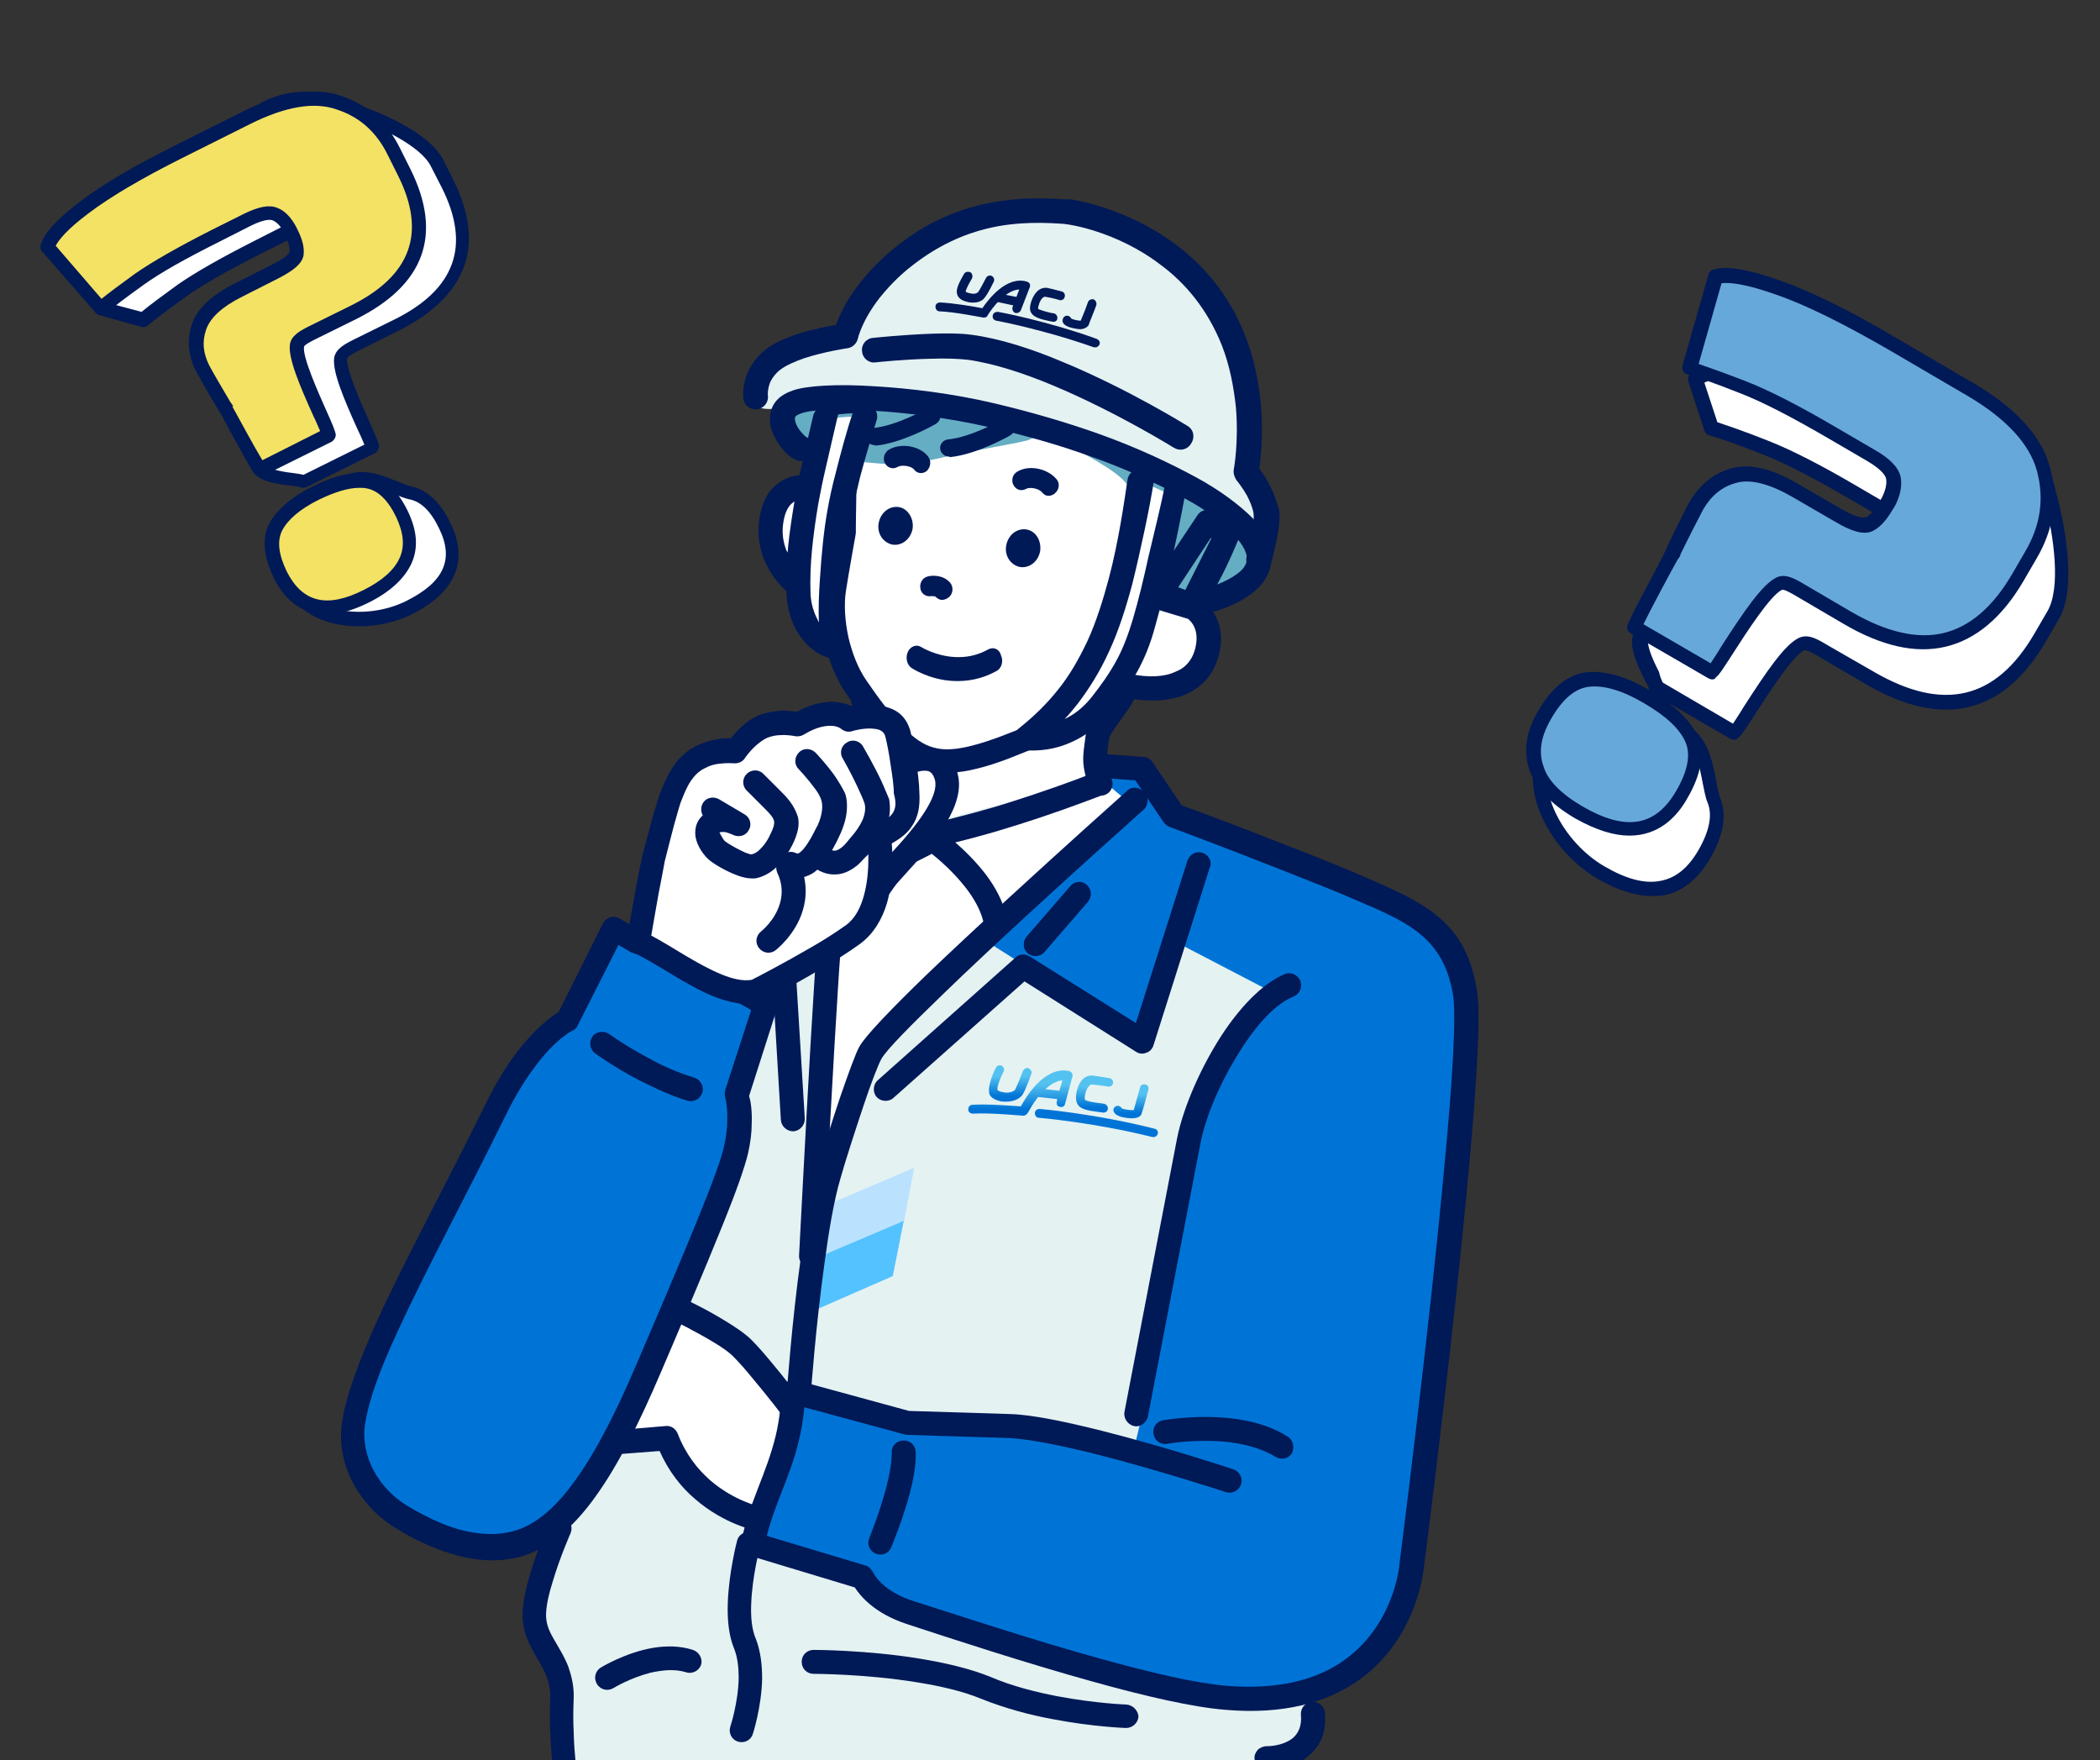
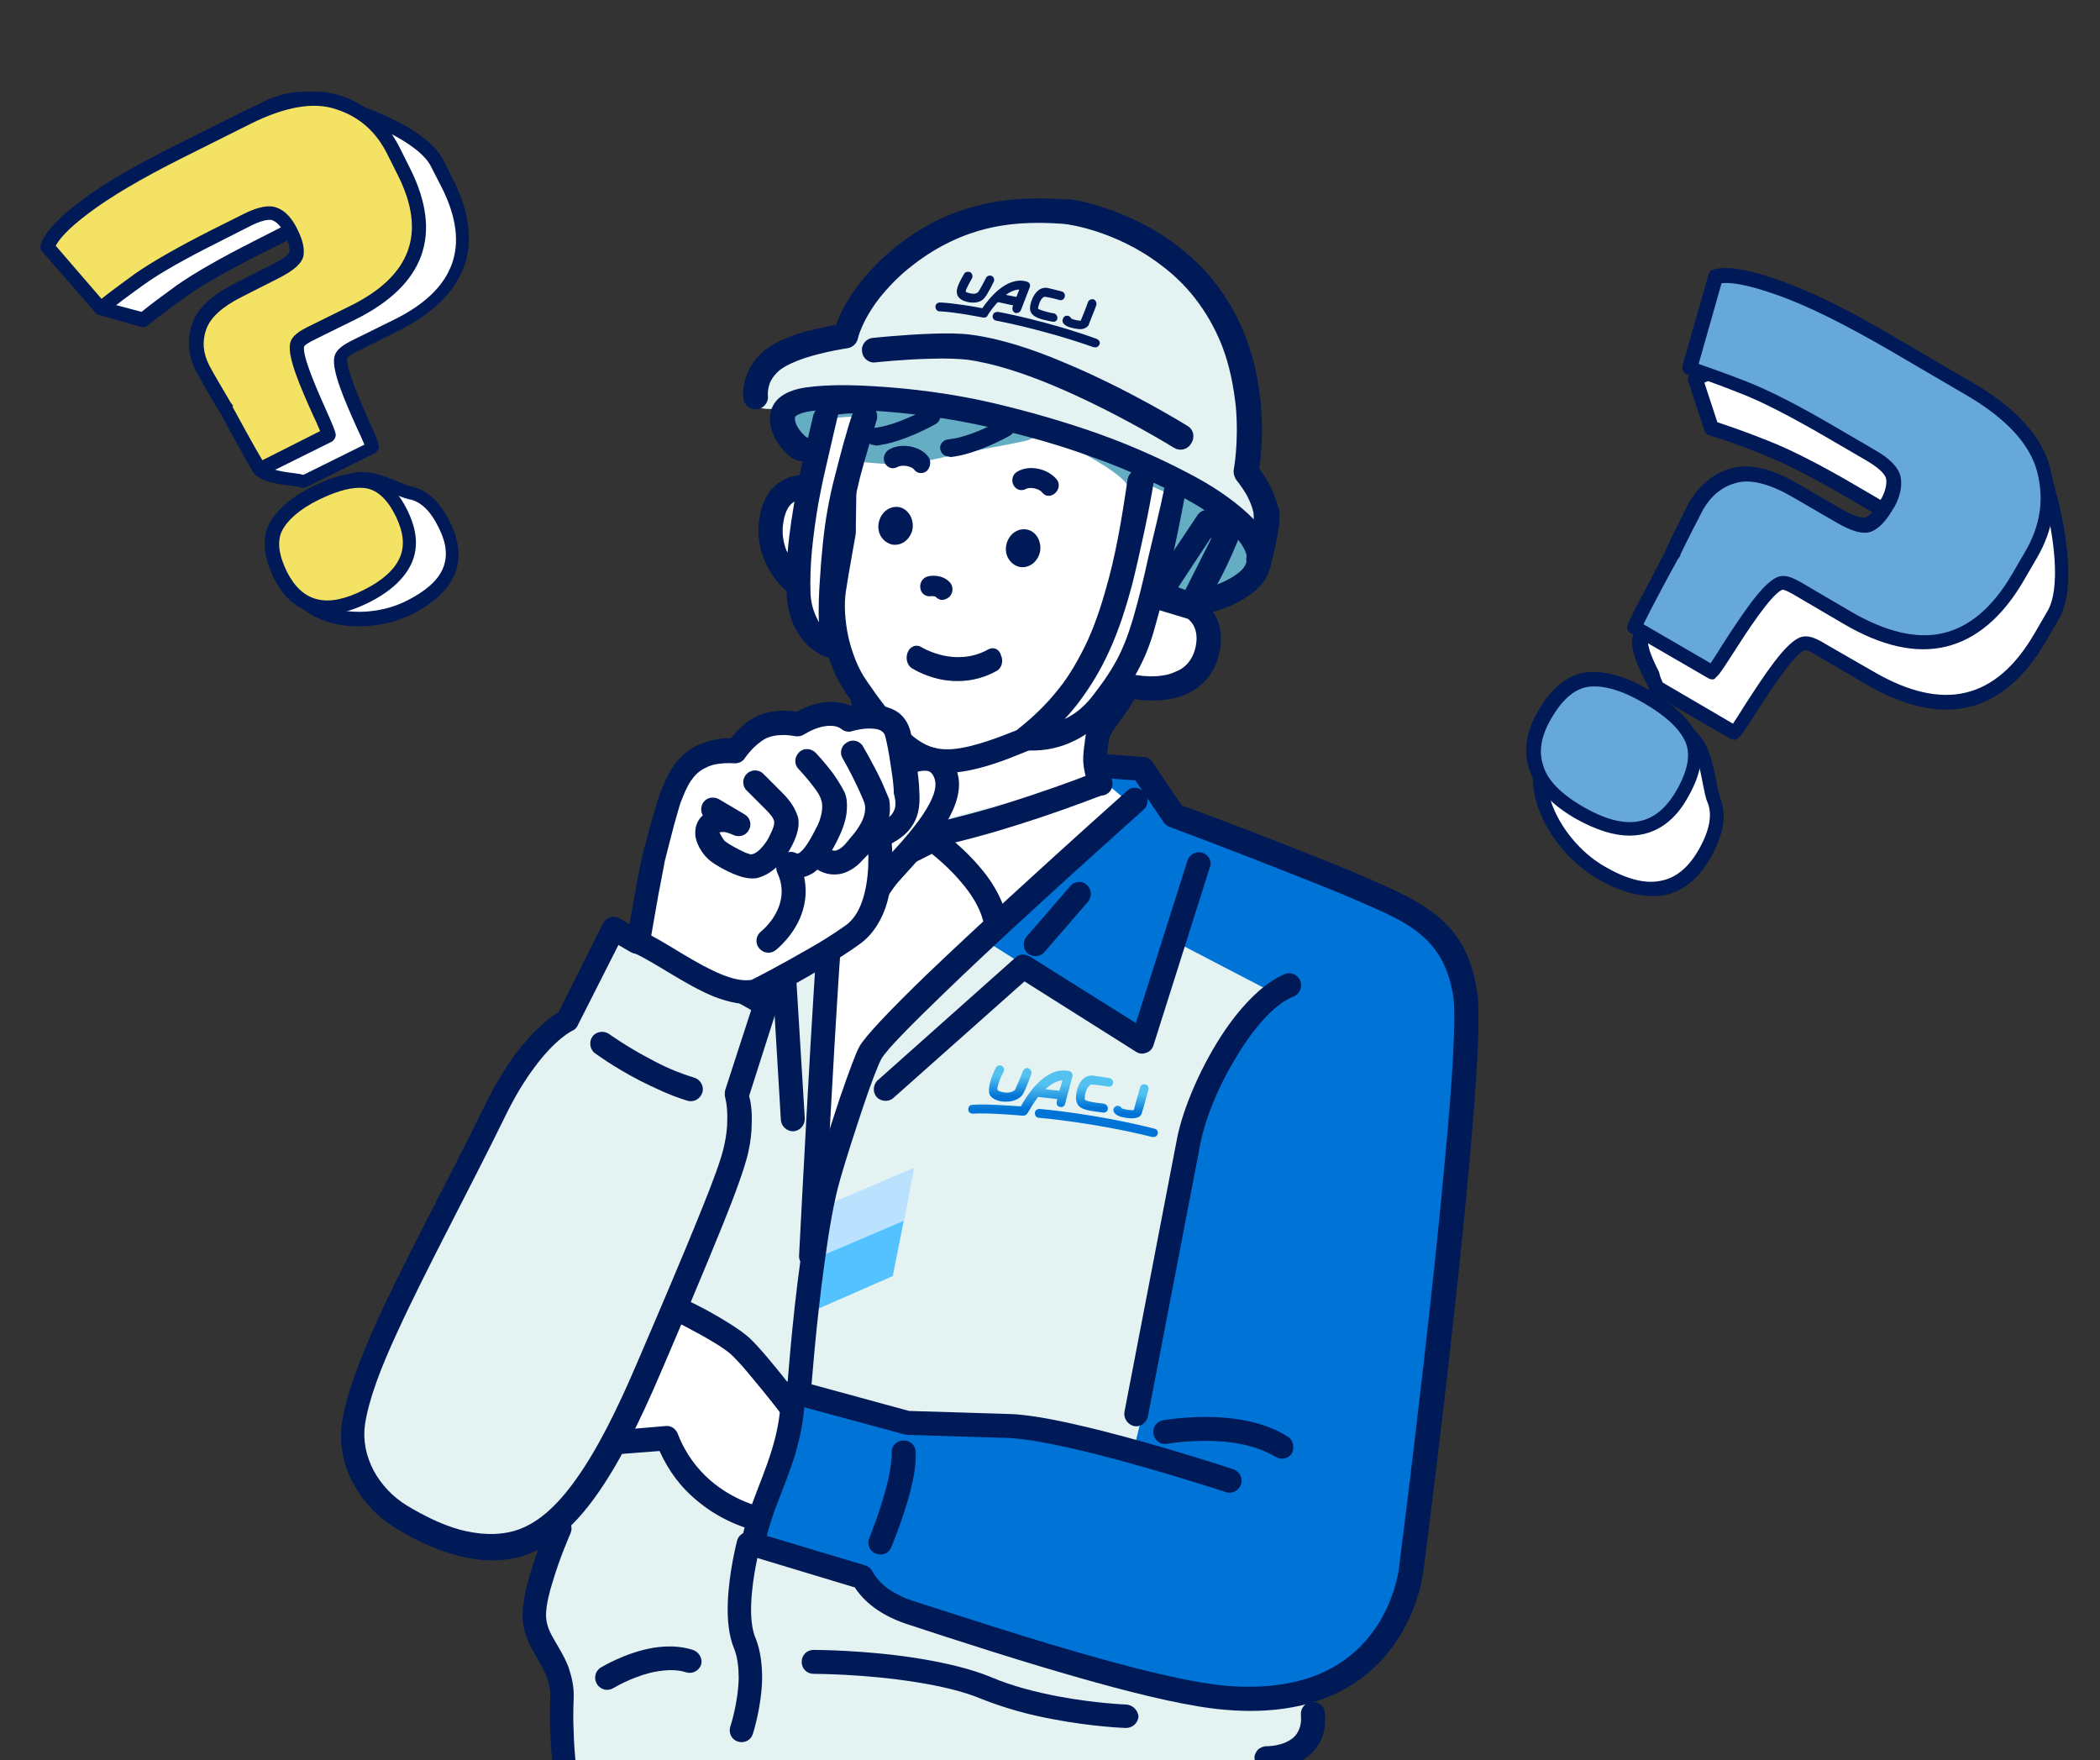
<svg xmlns="http://www.w3.org/2000/svg" xmlns:xlink="http://www.w3.org/1999/xlink" version="1.1" id="_レイヤー_2" x="0px" y="0px" viewBox="0 0 403.4 338.1" style="enable-background:new 0 0 403.4 338.1;" xml:space="preserve">
  <rect x="0" y="0" width="403.4" height="338.1" fill="#333333" stroke="none" />
  <style type="text/css">
	.st0{clip-path:url(#SVGID_00000147185948826747221630000004725791639600013710_);}
	.st1{fill:#FFFFFF;}
	.st2{fill:#001957;}
	.st3{fill:#67A8DA;}
	.st4{fill:#F3E264;}
	.st5{fill-rule:evenodd;clip-rule:evenodd;fill:#FFFFFF;}
	.st6{fill:#65ADC3;}
	.st7{fill-rule:evenodd;clip-rule:evenodd;fill:#E4F2F2;}
	.st8{fill-rule:evenodd;clip-rule:evenodd;fill:#BAE2FF;}
	.st9{fill-rule:evenodd;clip-rule:evenodd;fill:#54C2FF;}
	.st10{fill:url(#SVGID_00000106858564214358609870000014814261407498050446_);}
	.st11{fill:url(#SVGID_00000031204055572894680010000016940341807147938434_);}
	.st12{fill:url(#SVGID_00000117660482500488153310000001592169741714761369_);}
	.st13{fill:url(#SVGID_00000142147974837317435410000012221916716010919812_);}
	.st14{fill-rule:evenodd;clip-rule:evenodd;fill:#0074D6;}
	.st15{fill-rule:evenodd;clip-rule:evenodd;fill:#001957;}
</style>
  <g>
    <defs>
      <rect id="SVGID_1_" x="-0.3" y="0" width="404" height="338.1" />
    </defs>
    <clipPath id="SVGID_00000166658984460441629260000014864476866235968655_">
      <use xlink:href="#SVGID_1_" style="overflow:visible;" />
    </clipPath>
    <g style="clip-path:url(#SVGID_00000166658984460441629260000014864476866235968655_);">
      <g>
        <g>
          <g>
            <path class="st1" d="M318.2,132c0.1-0.8-3.7-6.4-3.1-9.5c0.7-3.4,14.2-12.6,15-13.9c1.8-3,4.2-4.9,7.4-5.7       c3.1-0.8,7,0.2,11.7,2.9l8.1,4.7c2.8,1.6,4.7,2.2,5.9,1.8c1.1-0.4,2.3-1.6,3.4-3.5l0.5-0.8c0.9-1.8,1.3-3.3,1-4.7       c-0.3-1.3-1.7-2.7-4.3-4.3l-7.2-4.2c-7.3-4.2-13.1-7.2-17.4-8.9c-4.3-1.7-7.7-2.9-10.2-3.7l-3.1-9.5c2.2-0.7,14.2-8.1,20.1-6       c5.9,2.1,13.3,5.7,22.2,10.9l15.5,1.4c7.9,4.6,8.9,10.9,10.3,16.6c1.5,5.6,3.6,17.1,0.4,22.5l-2.5,4.3       c-7.8,13.4-18.7,15.9-32.8,7.7l-8.2-4.8c-1.9-1.1-3.6-2.2-4.9-1.7c-3.9,1.8-11.7,16-12.9,17L318.2,132z M307.5,167.6       c-8.8-5.1-14.7-16.5-10.3-24c2.4-4.2,8.9-1.3,12.1-1.6c3.1-0.3,10-4.1,14.3-1.5c4.6,2.7,4.4,10.3,5.6,13.1       c1.2,2.8,0.6,6.3-1.9,10.5C323,171.6,316.4,172.8,307.5,167.6z" />
            <path class="st2" d="M317.3,172.1c-3.1,0-6.6-1.1-10.4-3.3c-9.1-5.3-15.7-17.5-10.8-25.8c2.2-3.7,6.7-3,10-2.5       c1.2,0.2,2.4,0.4,3.1,0.3c0.8-0.1,2-0.5,3.3-0.9c3.5-1.1,8.2-2.6,11.8-0.5c3.8,2.2,4.7,7.1,5.4,10.7c0.2,1.2,0.5,2.4,0.7,3.1       c1.4,3.2,0.7,7.2-1.9,11.7c-2.4,4.1-5.5,6.5-9.1,7.1C318.7,172.1,318,172.1,317.3,172.1z M302,142.7c-1.7,0-2.9,0.4-3.6,1.6       c-4,6.9,2,17.6,9.8,22.1l0,0c4.1,2.4,7.7,3.4,10.7,2.8c2.9-0.5,5.3-2.4,7.3-5.8c2.2-3.8,2.8-6.9,1.8-9.3       c-0.4-0.9-0.6-2.2-0.9-3.6c-0.6-3.2-1.4-7.2-4.1-8.9c-2.5-1.5-6.5-0.3-9.7,0.7c-1.5,0.5-2.8,0.9-3.8,1       c-1.1,0.1-2.4-0.1-3.8-0.3C304.2,142.9,303,142.7,302,142.7z M333.1,142.1c-0.2,0-0.5-0.1-0.7-0.2l-15-8.7       c-0.4-0.2-0.7-0.7-0.7-1.1c-0.1-0.3-0.5-1-0.8-1.6c-1.2-2.4-2.8-5.7-2.3-8.2c0.5-2.5,5.3-6.5,11.4-11.3       c1.6-1.3,3.5-2.7,3.8-3.1c1.9-3.3,4.7-5.4,8.2-6.3c3.5-0.9,7.8,0.2,12.7,3.1l8.1,4.7c3.4,2,4.5,1.7,4.7,1.7       c0.6-0.2,1.5-0.9,2.7-3l0.5-0.8c0.7-1.4,1-2.7,0.8-3.7c-0.1-0.4-0.6-1.6-3.7-3.4l-7.2-4.2c-7.2-4.2-13-7.2-17.2-8.8       c-4.3-1.7-7.6-2.9-10.1-3.6c-0.4-0.1-0.8-0.5-0.9-0.9l-3.1-9.5c-0.2-0.7,0.2-1.5,0.9-1.7c0.4-0.1,1.3-0.6,2.4-1.1       c4.7-2.3,13.4-6.7,18.6-4.8c5.9,2.1,13.3,5.8,22.2,10.9l15.2,1.3c0.2,0,0.4,0.1,0.6,0.2c7.7,4.5,9.2,10.6,10.6,15.9       c0.1,0.5,0.2,1,0.4,1.5c0.7,2.8,4.2,16.9,0.3,23.5l-2.5,4.3c-8.2,14.1-19.9,16.8-34.6,8.2l-8.7-5.1c-1-0.6-2.7-1.6-3.1-1.4       c-2.2,1-6.9,8.3-9.4,12.2c-2,3.1-2.7,4.2-3.3,4.6C333.7,142,333.4,142.1,333.1,142.1z M319.4,131.1l13.5,7.9       c0.5-0.8,1.4-2.1,2.1-3.3c4.2-6.5,7.8-11.9,10.6-13.2c1.8-0.8,3.6,0.3,5.6,1.5l8.7,5c13.4,7.8,23.5,5.4,30.9-7.3l2.5-4.3       c2.6-4.4,1.3-14.3-0.6-21.5c-0.1-0.5-0.3-1-0.4-1.5c-1.3-5-2.6-10.2-9.1-14.1L368,79.1c-0.2,0-0.4-0.1-0.6-0.2       c-8.8-5.1-16.2-8.8-22-10.8c-4.1-1.5-12.5,2.7-16.5,4.7c-0.6,0.3-1.1,0.5-1.5,0.7l2.5,7.6c2.4,0.8,5.6,1.9,9.6,3.5       c4.4,1.7,10.3,4.7,17.6,9l7.2,4.2c3,1.7,4.6,3.4,5,5.2c0.3,1.6,0,3.5-1.1,5.6l-0.5,0.8c-1.3,2.2-2.6,3.5-4,4.1       c-1.6,0.6-3.8,0-7-1.9l-8.1-4.7c-4.3-2.5-8-3.5-10.7-2.8c-2.8,0.7-4.9,2.4-6.5,5.1c-0.3,0.6-1.2,1.3-4.4,3.8       c-3.3,2.6-10.1,7.9-10.4,9.7c-0.3,1.6,1.2,4.6,2.1,6.4C318.9,130.1,319.2,130.6,319.4,131.1z M316.9,131.8       C316.9,131.8,316.9,131.8,316.9,131.8C316.9,131.8,316.9,131.8,316.9,131.8z" />
          </g>
        </g>
        <g>
          <g>
            <path class="st3" d="M314,120.4c0.1-0.8,8.8-16.9,7.2-13.8s4-8.3,4.7-9.6c1.8-3,4.2-4.9,7.4-5.7c3.1-0.8,7,0.2,11.7,2.9       l8.1,4.7c2.8,1.6,4.7,2.2,5.9,1.8c1.1-0.4,2.3-1.6,3.4-3.5l0.5-0.8c0.9-1.8,1.3-3.3,1-4.7c-0.3-1.3-1.7-2.7-4.3-4.3l-7.2-4.2       c-7.3-4.2-13.1-7.2-17.4-8.9c-4.3-1.7-7.7-2.9-10.2-3.7l5-17.5c2.2-0.7,6.2,0,12.1,2.1c5.9,2.1,13.3,5.7,22.2,10.9l14.7,8.6       c7.9,4.6,12.6,9.7,14.1,15.4c1.5,5.6,0.7,11.1-2.5,16.5l-2.5,4.3c-7.8,13.4-18.7,15.9-32.8,7.7l-8.2-4.8       c-1.9-1.1-3.6-2.2-4.9-1.7c-3.9,1.8-11.7,16-12.9,17L314,120.4z M303.3,156c-8.8-5.1-11-11.4-6.6-18.9c2.4-4.2,5.2-6.4,8.4-6.7       c3.1-0.3,6.9,0.8,11.2,3.3c4.6,2.7,7.5,5.4,8.7,8.3c1.2,2.8,0.6,6.3-1.9,10.5C318.8,160.1,312.2,161.2,303.3,156z" />
            <path class="st2" d="M313,160.5c-2.9,0-6.3-1-10.4-3.3l0,0c-4.6-2.7-7.6-5.8-8.8-9.3c-1.2-3.5-0.7-7.4,1.7-11.4       c2.6-4.5,5.8-7,9.4-7.4c3.4-0.3,7.5,0.8,12,3.5c4.9,2.9,7.9,5.8,9.2,8.9c1.4,3.2,0.7,7.2-1.9,11.7       C322.1,157,318.6,160.5,313,160.5z M304,154.9c8.3,4.8,14,3.9,18-3c2.2-3.8,2.8-6.9,1.8-9.3c-1.1-2.6-3.8-5.1-8.1-7.6       c-4.1-2.4-7.6-3.4-10.4-3.1c-2.7,0.3-5.1,2.3-7.3,6.1c-2,3.4-2.5,6.4-1.5,9.2C297.3,149.9,299.9,152.5,304,154.9L304,154.9z        M328.9,130.5c-0.2,0-0.5-0.1-0.7-0.2l-15-8.7c-0.5-0.3-0.7-0.8-0.6-1.4c0.1-0.3,0.1-0.7,3.9-7.8c1.6-3,2.5-4.8,3.1-5.9       c0.3-0.7,0.9-2.1,2.2-4.7c1.1-2.1,2.4-4.9,2.8-5.5c2-3.3,4.7-5.5,8.2-6.4c3.5-0.9,7.8,0.2,12.7,3.1l8.1,4.7       c3.4,2,4.5,1.7,4.7,1.7c0.6-0.2,1.5-0.9,2.7-3l0.5-0.8c0.7-1.4,1-2.7,0.8-3.7c-0.1-0.4-0.6-1.6-3.7-3.4l-7.2-4.2       c-7.2-4.2-13-7.2-17.2-8.8c-4.3-1.7-7.6-2.9-10.1-3.6c-0.7-0.2-1.1-1-0.9-1.7l5-17.5c0.1-0.4,0.4-0.8,0.9-0.9       c2.5-0.8,6.7-0.1,12.9,2.1c5.9,2.1,13.5,5.8,22.4,11.1l14.7,8.6c8.2,4.8,13.1,10.2,14.7,16.2c1.6,6,0.7,11.9-2.6,17.5l-2.5,4.3       c-4.1,7-9.1,11.2-14.9,12.6c-5.8,1.4-12.4-0.1-19.7-4.4l-8.7-5.1c-1-0.6-2.7-1.6-3.1-1.4c-2.2,1-6.9,8.3-9.4,12.2       c-2,3.1-2.7,4.2-3.3,4.6C329.5,130.4,329.2,130.5,328.9,130.5z M315.7,119.9l12.9,7.5c0.5-0.8,1.4-2.1,2.1-3.3       c4.2-6.5,7.8-11.9,10.6-13.2c1.7-0.8,3.6,0.3,5.6,1.5l8.7,5.1c6.7,3.9,12.7,5.3,17.7,4.1c5.1-1.2,9.5-5,13.2-11.3l2.5-4.3       c3-5.1,3.7-10.2,2.3-15.5c-1.4-5.2-5.9-10.1-13.4-14.5l-14.7-8.6c-8.8-5.1-16.2-8.8-22-10.8c-5.9-2.1-9-2.4-10.5-2.2l-4.4,15.5       c2.3,0.8,5.4,1.9,9,3.3c4.4,1.7,10.3,4.7,17.6,9l7.2,4.2c3,1.7,4.6,3.4,5,5.2c0.3,1.6,0,3.5-1.1,5.6l-0.5,0.8       c-1.3,2.2-2.6,3.5-4,4.1c-1.6,0.6-3.8,0-7-1.9l-8.1-4.7c-4.3-2.5-8-3.5-10.7-2.8c-2.8,0.7-4.9,2.4-6.5,5.1       c-0.5,0.9-3.2,6.2-4.4,8.7c0,0.2-0.1,0.4-0.2,0.5l0,0c0,0,0,0.1-0.1,0.1c0,0.1-0.1,0.2-0.1,0.2c-0.1,0.1-0.1,0.2-0.2,0.3       C320.9,109.9,317,117.2,315.7,119.9z" />
          </g>
        </g>
      </g>
      <g>
        <g>
          <g>
            <path class="st1" d="M58.1,92.4c-0.5-0.5-6.3-0.3-8.2-2.2c-2.1-2.1-2.4-16.1-2.9-17.2c-1.3-2.7-1.6-5.3-0.7-8       c0.9-2.6,3.4-5,7.6-7l7.1-3.6c2.5-1.2,3.8-2.3,4-3.4c0.2-1-0.1-2.4-0.9-4.1l-0.3-0.7c-0.8-1.5-1.8-2.5-2.9-2.9       c-1.1-0.4-2.8-0.1-5.1,1.1l-6.3,3.2c-6.5,3.2-11.3,6-14.5,8.3c-3.2,2.3-5.7,4.1-7.4,5.6l-8.2-2.2c0.5-1.9,0.9-14,5.1-17.2       c4.2-3.2,10.3-6.8,18.2-10.8L51,20.8c7-3.5,12-1.2,16.7,0.4c4.7,1.6,13.9,5.5,16.3,10.2l1.9,3.8C91.8,47,88.5,56.1,76,62.3       l-7.3,3.6c-1.7,0.8-3.3,1.6-3.5,2.7c-0.5,3.6,6,15.9,6.1,17.2L58.1,92.4z M78.6,116.7c-7.8,3.9-18.7,2.8-22-3.9       c-1.8-3.7,3.3-7,4.5-9.4c1.3-2.4,1.8-9,5.6-10.9c4.1-2,9.4,1.7,12,2.1c2.6,0.5,4.8,2.6,6.6,6.3       C88.7,107.6,86.4,112.8,78.6,116.7z" />
            <path class="st2" d="M68.9,120.3c-5.8,0-11.2-2.2-13.5-6.8c-1.7-3.4,0.9-6.4,2.9-8.5c0.7-0.8,1.4-1.5,1.6-2.1       c0.3-0.6,0.6-1.6,0.9-2.7c0.9-3,2-7.2,5.3-8.8c3.5-1.7,7.4-0.1,10.3,1.1c1,0.4,1.9,0.8,2.5,0.9c3,0.6,5.6,2.9,7.6,7       c2.5,5.1,3.3,12.2-7.4,17.6l0,0C76.1,119.5,72.5,120.3,68.9,120.3z M69.5,93.3c-0.8,0-1.5,0.1-2.1,0.5       c-2.2,1.1-3.1,4.4-3.9,7.1c-0.4,1.3-0.7,2.4-1.1,3.2c-0.4,0.9-1.2,1.7-2,2.6c-2,2.2-3.3,3.9-2.5,5.5c3,6,13.3,6.7,20.2,3.2       c7.2-3.6,9.2-8,6.2-14c-1.6-3.3-3.5-5.1-5.7-5.5c-0.9-0.2-1.9-0.6-3.1-1.1C73.6,94.2,71.4,93.3,69.5,93.3z M78.6,116.7       L78.6,116.7L78.6,116.7z M58.1,93.7c-0.2,0-0.5-0.1-0.7-0.2c-0.3-0.1-0.9-0.1-1.4-0.2c-2.3-0.3-5.4-0.6-7-2.2       c-1.6-1.6-2.2-6.9-2.8-13.6c-0.2-1.7-0.3-3.7-0.5-4.1c-1.5-2.9-1.7-6-0.7-8.9c1-3,3.7-5.5,8.3-7.8l7.1-3.6       c3.1-1.5,3.3-2.4,3.3-2.4c0.1-0.4,0.1-1.3-0.8-3.2l-0.3-0.7c-0.7-1.2-1.4-1.9-2.2-2.2c-0.3-0.1-1.3-0.3-4,1L50,48.8       C43.7,52,38.9,54.7,35.7,57c-3.2,2.3-5.6,4.1-7.3,5.5c-0.3,0.3-0.8,0.4-1.2,0.3L19,60.5c-0.7-0.2-1.1-0.9-0.9-1.6       c0.1-0.3,0.2-1.2,0.3-2.2c0.5-4.5,1.5-12.8,5.3-15.7c4.3-3.2,10.4-6.8,18.2-10.8L49.9,20c0.1-0.2,0.3-0.3,0.5-0.4       c6.9-3.4,12-1.7,16.5-0.1c0.4,0.1,0.8,0.3,1.2,0.4C71.4,21,82.3,25,85.2,30.8l1.9,3.8c3.1,6.2,3.8,11.9,2,16.7       c-1.8,4.8-5.9,8.9-12.5,12.2L69,67.3c-0.8,0.4-2.2,1.1-2.3,1.5c-0.3,2,2.7,8.7,4.3,12.3c1.3,2.9,1.7,3.9,1.8,4.6       c0,0.5-0.3,1-0.7,1.3l-13.3,6.6C58.5,93.7,58.3,93.7,58.1,93.7z M57.2,93.4C57.2,93.4,57.2,93.4,57.2,93.4       C57.2,93.4,57.2,93.4,57.2,93.4z M59.9,41.9c0.5,0,1,0.1,1.5,0.3c1.4,0.5,2.6,1.7,3.6,3.5l0.4,0.8c1,2,1.3,3.6,1.1,4.9       c-0.3,1.5-1.8,2.8-4.7,4.3l-7.1,3.6c-3.8,1.9-6.1,4-6.9,6.3c-0.8,2.3-0.6,4.5,0.6,6.9c0.3,0.6,0.4,1.5,0.7,5       c0.3,3.2,1,10.9,2,11.9c0.9,0.9,3.8,1.3,5.5,1.5c0.8,0.1,1.3,0.2,1.7,0.3l11.7-5.8c-0.3-0.7-0.8-1.9-1.3-2.9       c-2.7-6-4.9-11.2-4.5-13.8c0.3-1.7,2-2.6,3.8-3.5l7.7-3.8c5.9-2.9,9.6-6.5,11.1-10.7c1.5-4.1,0.9-9-1.9-14.6L82.8,32       c-1.9-3.9-9.6-7.6-15.5-9.6c-0.4-0.1-0.8-0.3-1.3-0.4c-4.1-1.4-8.4-2.9-14.2-0.2l-8.1,10.2c-0.1,0.2-0.3,0.3-0.5,0.4       c-7.8,3.9-13.9,7.5-18,10.6C22.4,45.3,21.4,53.2,21,57c-0.1,0.5-0.1,0.9-0.2,1.2l6.4,1.7c1.7-1.4,4-3.1,6.9-5.2       c3.3-2.3,8.2-5.1,14.7-8.4l6.3-3.2C57,42.3,58.6,41.9,59.9,41.9z" />
          </g>
        </g>
        <g>
          <g>
            <path class="st4" d="M49.9,90.2C49.3,89.7,42,76,43.4,78.6s-4.1-6.7-4.6-7.9c-1.3-2.7-1.6-5.3-0.7-8c0.9-2.6,3.4-5,7.6-7       l7.1-3.6c2.5-1.2,3.8-2.3,4-3.4c0.2-1-0.1-2.4-0.9-4.1L55.5,44c-0.8-1.5-1.8-2.5-2.9-2.9c-1.1-0.4-2.8-0.1-5.1,1.1l-6.3,3.2       c-6.5,3.2-11.3,6-14.5,8.3c-3.2,2.3-5.7,4.1-7.4,5.6L9.1,47.4c0.5-1.9,2.9-4.4,7.1-7.7C20.5,36.6,26.6,33,34.5,29l13-6.5       c7-3.5,12.9-4.4,17.6-2.9c4.7,1.6,8.3,4.8,10.7,9.5l1.9,3.8c5.9,11.8,2.6,20.9-9.8,27.1l-7.3,3.6c-1.7,0.8-3.3,1.6-3.5,2.7       c-0.5,3.6,6,15.9,6.1,17.2L49.9,90.2z M70.4,114.5c-7.8,3.9-13.3,2.5-16.6-4.1c-1.8-3.7-2.1-6.7-0.9-9.1       c1.3-2.4,3.8-4.6,7.6-6.5c4.1-2,7.4-2.8,10-2.3c2.6,0.5,4.8,2.6,6.6,6.3C80.5,105.3,78.2,110.6,70.4,114.5z" />
            <path class="st2" d="M62.7,118c-5.3,0-8.4-3.5-10.1-7c-2-4.1-2.3-7.6-0.9-10.4c1.4-2.6,4.1-5,8.2-7.1c4.4-2.2,7.9-3,10.8-2.4       c3,0.6,5.6,2.9,7.6,7c1.8,3.7,2.1,7,0.8,10c-1.3,2.9-4,5.5-8.2,7.6l0,0C67.7,117.3,65,118,62.7,118z M69,93.7       c-2.1,0-4.7,0.8-7.8,2.3c-3.6,1.8-5.9,3.8-7,5.9c-1,2-0.7,4.6,0.9,7.9c3,5.9,7.7,7.1,14.8,3.5l0,0c3.6-1.8,5.9-3.9,6.9-6.2       c1-2.3,0.7-4.8-0.7-7.8c-1.6-3.3-3.5-5.1-5.7-5.5C69.9,93.7,69.4,93.7,69,93.7z M70.4,114.5L70.4,114.5L70.4,114.5z M49.9,91.5       c-0.3,0-0.7-0.1-0.9-0.4c-0.2-0.2-0.5-0.4-3.8-6.5c-1.4-2.5-2.2-4-2.7-5c-0.4-0.6-1.1-1.7-2.3-3.8c-1-1.8-2.3-4-2.6-4.6       c-1.5-3-1.7-6-0.7-9c1-2.9,3.8-5.6,8.3-7.8l7.1-3.6c3.1-1.5,3.3-2.4,3.3-2.4c0.1-0.5,0-1.4-0.8-3.2l-0.3-0.7       c-0.7-1.2-1.4-1.9-2.2-2.2c-0.3-0.1-1.3-0.3-4,1l-6.3,3.2c-6.4,3.2-11.2,5.9-14.4,8.2c-3.2,2.3-5.6,4.1-7.3,5.5       c-0.6,0.5-1.4,0.4-1.9-0.1L8.1,48.3c-0.3-0.3-0.4-0.8-0.3-1.2c0.6-2.2,3-4.9,7.6-8.4c4.3-3.3,10.5-6.9,18.5-10.9l13-6.5       c7.3-3.6,13.6-4.6,18.6-2.9c5.1,1.7,8.9,5.1,11.4,10.2l1.9,3.8c6.3,12.6,2.8,22.3-10.4,28.9l-7.7,3.8c-0.8,0.4-2.2,1.1-2.3,1.5       c-0.3,2,2.7,8.7,4.3,12.3c1.3,2.9,1.7,3.9,1.8,4.6c0,0.5-0.3,1-0.7,1.3l-13.3,6.6C50.3,91.5,50.1,91.5,49.9,91.5z M44.7,78.2       c1.1,2,4.3,7.9,5.7,10.2l11.1-5.6c-0.3-0.7-0.8-1.9-1.3-2.9c-2.7-6-4.9-11.2-4.5-13.8c0.3-1.7,2-2.6,3.8-3.5l7.7-3.8       C79,53,82,44.7,76.4,33.6l-1.9-3.8c-2.2-4.5-5.5-7.4-9.9-8.8c-4.3-1.5-9.9-0.5-16.5,2.8l-13,6.5c-7.8,3.9-13.9,7.5-18,10.6       c-4.3,3.2-5.8,5.2-6.4,6.3l8.8,10.2c1.6-1.3,3.8-2.9,6.4-4.8c3.3-2.3,8.2-5.1,14.7-8.4L47,41c2.7-1.3,4.7-1.7,6.2-1.1       c1.4,0.5,2.6,1.7,3.6,3.5l0.4,0.8c1,2,1.3,3.6,1.1,4.9c-0.3,1.5-1.8,2.8-4.7,4.3l-7.1,3.6c-3.8,1.9-6.1,4-6.9,6.3       c-0.8,2.3-0.6,4.5,0.6,6.9c0.4,0.8,2.9,5.1,4.1,7.1c0.1,0.1,0.2,0.3,0.3,0.4l0,0c0,0,0,0.1,0.1,0.1c0,0.1,0.1,0.1,0.1,0.2       C44.6,78,44.6,78.1,44.7,78.2z" />
          </g>
        </g>
      </g>
      <g>
        <g>
          <path class="st5" d="M221.7,83.2l-4.1-20.3l-12-4.9l-28.7,3l-11.3,10.5l-6.8,20.3c0,0-6.3-0.4-8.6,3.3c-2.3,3.8-2.3,8.3,0,12.4      c2.2,4.1,5,4.1,5,4.1l4.7,10.8l3.6,6.3l1.5,6l0.4,5.8l-2.8,8l16.6,12l23.8-6.3l7.3-4.7l0.1-7.3l-0.5-5.9l6.2-5.5l5.2,0.2l8-3.5      l3.5-5.4l-2.8-4.4L221.7,83.2z" />
          <path class="st6" d="M159.1,77.2c-3.6-0.4-9.3,1.1-8.3,4.9c1,3.8,6.5,5.7,9.9,6.1c9.7,1,12,1.7,21.5-0.6      c2.3-0.6,12.9-2.4,15.1-3c1-0.3,2.4-1.2,3.5-1.2c2.2-0.1,4.4,2,6.1,3c2.2,1.3,9.2,4.9,9.9,7.3c0.2,0.8,0.6,4.5,0.5,5.2      c-0.5,2.7-1.5,3.8-1.7,6.5c-0.3,3.5-1.1,3.6,1.7,6c2.9,2.4,8.7,3.9,12.5,3.6c6.2-0.6,14-6,10.1-11.5c-4.9-7.1-18.1-13.7-25.8-17      c-7.9-3.3-16.2-5.1-24.5-6.4c-6.5-1-13-1.8-19.6-2.5C167.6,77.2,161.4,78.1,159.1,77.2z" />
          <path class="st7" d="M77.4,291.1c0,0,6.8,5.4,14,6.3c8.1,1,17.6-6.4,17.6-6.4s-3.6,9.4-4.5,11.9c-1.1,3-2.1,6.1-1.4,9.6      c1.1,4.8,4.3,9.8,4.9,10l0.2,19.2l2.3,4.4l7.1-0.4l17.9-3.6l26.2-0.3l51.6,5.5c0,0,4.5,0.8,9.8,1.8c6.8,0.1,13.6,0.2,20.4,0.3      c0.2-0.6,0.4-1.3,0.5-2c0.2-1.1-0.1-10-0.1-10l2.2-0.4l4.8-2.6l1.4-4.8l0.3-5.2c0,0,2.4,1,9.3-5.2c4.4-3.9,7.6-9.6,8.7-14.6      c1-4.4,1.8-15.3,2.1-16.6c1-4.9,3.5-17.7,3.8-25.5c0.2-6.3,2.7-26.1,4-33.2c0.7-4.1,2.1-28.9,1.8-36.1      c-0.2-6.9-5.3-12.5-11.7-17.8c-2.9-2.4-13.3-6.9-23.6-11.1c-11.6-4.7-23.1-8.9-23.1-8.9l-5.9-9.6l-5.9-0.1l-2.8,1.2l-0.7,2      c0,0-6.9,3.6-12.2,4.6c-3.9,0.7-19,4.9-19,4.9l-12.8-8.3l0.9-5.9l-9.2,1.7l-10.5,1.2l-6.1,11.4c0,0,0.1,9.4-7.8,12.2      c-1.4,0.5-7,9.7-7,9.7l-7.3,0.2l-8.5,15.3c0,0-9.7,10-11.3,12.9c-4.8,8.7-13.6,24.9-18.5,34.6c-4.9,9.8-10.6,25.3-10.8,30.5      c-0.2,5.6,1.8,10.5,1.8,10.5L77.4,291.1z" />
          <g>
            <g>
              <polygon class="st8" points="158.2,231.7 155.9,242.6 173.6,234.9 175.6,224.3       " />
              <polygon class="st9" points="156.2,241.9 153.9,252.8 171.5,245.1 173.6,234.5       " />
            </g>
            <g>
              <linearGradient id="SVGID_00000018945117043012617670000001674256905586897799_" gradientUnits="userSpaceOnUse" x1="193.924" y1="211.596" x2="193.924" y2="204.643">
                <stop offset="0.15" style="stop-color:#0074D6" />
                <stop offset="0.705" style="stop-color:#54C2F0" />
              </linearGradient>
              <path style="fill:url(#SVGID_00000018945117043012617670000001674256905586897799_);" d="M192.1,211.5        c0.4,0.1,0.8,0.1,1.2,0.1c1.2,0,2.4-0.4,3.1-1.3c0.6-0.9,1.6-3.7,1.7-4c0.2-0.4-0.1-0.9-0.5-1.1c-0.4-0.2-0.9,0.1-1.1,0.5        c-0.4,1.1-1.2,3-1.5,3.6c-0.3,0.4-1.3,0.7-2.2,0.5c-0.8-0.1-1.2-0.4-1.2-0.5c-0.1-0.5,0.5-2.2,1.2-3.5c0.2-0.4,0-0.9-0.4-1.1        c-0.4-0.2-0.9,0-1.1,0.4c-0.4,0.7-1.5,3.3-1.3,4.5C189.9,210.5,190.8,211.2,192.1,211.5z" />
              <linearGradient id="SVGID_00000007394264247555408290000013349269970148135844_" gradientUnits="userSpaceOnUse" x1="196.04" y1="214.335" x2="196.04" y2="205.697">
                <stop offset="0.15" style="stop-color:#0074D6" />
                <stop offset="0.705" style="stop-color:#54C2F0" />
              </linearGradient>
              <path style="fill:url(#SVGID_00000007394264247555408290000013349269970148135844_);" d="M199.4,210.7l3.7,0.4l-0.1,0.5        c-0.1,0.5,0.1,0.9,0.6,1c0.5,0.1,0.9-0.1,1-0.6l1.4-5.2c0.1-0.2,0-0.5-0.1-0.7c-0.1-0.2-0.3-0.3-0.6-0.4        c-4.7-0.9-8.2,5-9.2,6.8c-1.7-0.1-6.5-0.5-9.3-0.3c-0.5,0-0.8,0.4-0.8,0.9c0,0.5,0.4,0.8,0.9,0.8c3.3-0.2,9.6,0.4,9.6,0.4        c0,0,0.1,0,0.1,0c0.3,0,0.6-0.2,0.8-0.5C197.8,213.1,198.5,211.9,199.4,210.7C199.4,210.7,199.4,210.7,199.4,210.7z         M203.5,209.5l-2.7-0.3c1-0.9,2.1-1.6,3.3-1.7L203.5,209.5z" />
              <linearGradient id="SVGID_00000027566750743850588850000007084398571133784201_" gradientUnits="userSpaceOnUse" x1="210.242" y1="213.722" x2="210.242" y2="206.658">
                <stop offset="0.15" style="stop-color:#0074D6" />
                <stop offset="0.705" style="stop-color:#54C2F0" />
              </linearGradient>
              <path style="fill:url(#SVGID_00000027566750743850588850000007084398571133784201_);" d="M211.2,213.6l0.7,0.1        c0,0,0.1,0,0.1,0c0.4,0,0.8-0.3,0.8-0.7c0.1-0.5-0.3-0.9-0.7-1l-0.7-0.1c-1.1-0.1-2.8-0.4-3-0.7c-0.1-0.4,0.1-1.9,0.8-2.6        c0.2-0.3,0.5-0.3,0.6-0.3c2,0.2,3,0.4,3,0.4c0.5,0.1,0.9-0.2,1-0.6c0.1-0.5-0.2-0.9-0.6-1c0,0-1.1-0.2-3.2-0.5        c-0.8-0.1-1.6,0.2-2.2,0.9c-1,1.2-1.3,3.3-1,4.1C207.2,213.1,208.9,213.3,211.2,213.6z" />
              <linearGradient id="SVGID_00000175323518976894682760000009256141211441496471_" gradientUnits="userSpaceOnUse" x1="217.285" y1="214.803" x2="217.285" y2="208.192">
                <stop offset="0.15" style="stop-color:#0074D6" />
                <stop offset="0.705" style="stop-color:#54C2F0" />
              </linearGradient>
              <path style="fill:url(#SVGID_00000175323518976894682760000009256141211441496471_);" d="M215.3,214.5c0,0,1.1,0.3,2.1,0.3        c0.8,0,1.7-0.2,1.9-0.9c0.2-0.5,1.2-4.2,1.3-4.6c0.1-0.5-0.1-0.9-0.6-1c-0.5-0.1-0.9,0.1-1,0.6c-0.4,1.4-1,3.5-1.2,4.3        c-0.5,0.1-1.8-0.1-2.3-0.3c-0.1-0.2-0.3-0.4-0.6-0.5c-0.4-0.1-0.9,0.2-1,0.6C213.8,213.4,214,214.1,215.3,214.5z" />
              <path class="st14" d="M221.8,216.8c-11.4-2.9-22-3.8-22.1-3.8c-0.5,0-0.9,0.3-0.9,0.8c0,0.5,0.3,0.9,0.8,0.9        c0.1,0,10.6,0.9,21.8,3.7c0.1,0,0.1,0,0.2,0c0.4,0,0.7-0.3,0.8-0.6C222.5,217.4,222.3,216.9,221.8,216.8z" />
            </g>
          </g>
          <path class="st14" d="M212.6,147.2l-23.9,33.1l31.6,20L226,181l19.4,10.1c0,0-16.1,14.6-17.3,32.8s-10.4,54.9-10.4,54.9      s-26.9-5.7-33.1-4.8c-6.3,0.9-16.7-1.5-16.7-1.5l-15.8-4.8l-6.1,29.3l18.9,5.6c0,0,10.7,8.7,25.7,13.1      c14.9,4.5,43.3,11.9,54.9,9.5c11.6-2.4,20.6-9.5,23.6-17c3-7.5,11-75.2,11-75.2s5.4-41.5-0.6-50.1c-6-8.7-43-22.1-43-22.1      l-11.6-5.4l-4.8-7.2L212.6,147.2z" />
-           <path class="st14" d="M117.4,179.2l-8.2,16.6c0,0-11.5,11.2-15.7,19.2c-4.2,8.1-24.2,48.3-25.1,52.8c-0.9,4.5-2.4,19.1,8.7,24.2      s20,6,26,2.4c6-3.6,20-29.2,24.2-37.6c4.2-8.4,14.9-33.4,14.9-37.9c0-4.5,0.3-9.2,0.3-9.2l4.8-17.6L117.4,179.2z" />
          <path class="st5" d="M129.9,250.9l-12.1,27l11.2-1.3c0,0,4,6.3,5.8,8.8s10.6,7.8,10.6,7.8s3.8-8.8,4.9-11.2      c1-2.3,3.1-11.5,3.1-11.5s-8.3-7.6-12.8-11.7C136,254.7,129.9,250.9,129.9,250.9z" />
          <path class="st14" d="M152.2,348.8c25,0,50.1,0,75.1,0.3l-16.5-2.2c0,0-58.6-6.9-68-7.3c-9.4-0.4-33.7,4.5-33.7,4.5s0,1.7,0,4.7      C123.6,348.9,137.9,348.8,152.2,348.8z" />
          <polygon class="st5" points="190.7,155.9 178.4,159.1 162.9,150 156.4,153.6 156.8,163.2 159.5,183.9 156.4,225.3 164.1,206.9       167.7,200.7 174.9,193.8 189.9,178.5 216.8,154.1 210.9,149.1     " />
          <path class="st15" d="M200.7,140.6c-0.5-1.2-1.8-1.8-3-1.3c-3.1,1.2-7.2,3-11.3,4c-2.5,0.6-4.9,0.9-7,0.3      c-2-0.5-3.9-1.9-5.7-3.7c-2.6-2.6-5-5.9-7.2-9.1c-1.7-2.4-2.8-5.4-3.5-8.3c-0.7-3.2-0.9-6.4-0.5-9c0.3-1.8,0.7-4.4,1.2-7.1      c0.2-1.3,0.5-2.6,0.7-4c0-2.9,0.1-5.9,0.1-8.8c-0.5,0.4-1.1,0.8-1.5,1.1c-1.4,1.2-2.3,2.4-2.5,3.6c-0.5,2.5-1,4.9-1.4,7.2      c-0.5,2.8-0.9,5.4-1.2,7.2c-0.5,3.1-0.3,6.9,0.5,10.7c0.8,3.5,2.2,7,4.2,9.9c2.4,3.4,5,7,7.8,9.8c2.4,2.4,5.1,4.2,7.8,4.9      c2.8,0.7,6,0.5,9.2-0.3c4.3-1,8.6-2.9,11.8-4.2C200.5,143.1,201.1,141.8,200.7,140.6z" />
          <path class="st15" d="M156.3,91.4c0,0-4.1-1-7.3,1.8c-1.4,1.2-2.6,3.1-3.1,6.3c-0.5,3.1,0,5.8,0.9,8c1.7,4.2,4.8,6.5,4.8,6.5      c1,0.8,2.4,0.6,3.2-0.4c0.8-1,0.6-2.5-0.4-3.2l-3.3-4.6c-0.6-1.5-1-3.4-0.6-5.6c0.3-1.8,0.9-2.9,1.6-3.5      c1.4-1.2,3.2-0.8,3.2-0.8c1.2,0.3,2.5-0.5,2.8-1.7C158.3,92.9,157.6,91.7,156.3,91.4z" />
          <path class="st5" d="M158.4,80.5c-1.2,5-2.5,10.4-3.5,15.9c-1.1,6.1-1.8,12.2-1.5,17.9c0.3,6.6,4.6,9.9,6.5,10      c-0.7-7.6,0.3-19.1,1.4-25.5c1-6,3.1-13.1,4.9-18.6C164,79.8,161.1,80.2,158.4,80.5z" />
          <path class="st15" d="M166.4,77.8c-0.8-0.1-1.7-0.1-2.7-0.1c-1.7,0.1-3.6,0.3-5.5,0.4c-1,0.1-1.8,0.8-2,1.8      c-0.7,3.1-1.5,6.3-2.2,9.5c-0.5,2.1-0.9,4.3-1.3,6.4c-0.5,3-1,6.1-1.3,9.1c-0.3,3.2-0.4,6.3-0.3,9.3c0.2,3.7,1.4,6.5,2.9,8.4      c1.9,2.5,4.3,3.7,5.7,3.8c0.7,0.1,1.4-0.2,1.8-0.7c0.5-0.5,0.7-1.2,0.7-1.8c-0.3-3.6-0.3-8.1,0-12.4c0.3-4.7,0.8-9.3,1.4-12.5      c0.4-2.3,1-4.8,1.6-7.3c1-3.8,2.2-7.7,3.2-11c0.2-0.6,0.1-1.4-0.2-1.9C167.7,78.3,167.1,77.9,166.4,77.8z M160.6,90.6      c-0.7,2.6-1.3,5.3-1.7,7.7c-0.6,3.3-1.1,8.1-1.4,13c-0.2,2.8-0.3,5.6-0.2,8.2c-0.1-0.1-0.2-0.3-0.2-0.4c-0.7-1.3-1.3-3-1.4-5      c-0.1-2.8,0-5.7,0.3-8.7c0.3-2.9,0.7-5.8,1.2-8.7c0.4-2.1,0.8-4.2,1.3-6.3c0.6-2.7,1.9-8.2,2.5-10.8c0.9-0.1,1.9-0.2,2.8-0.2      C162.8,82.1,161.3,87.8,160.6,90.6z" />
          <path class="st15" d="M225.9,112.7c-1.2-0.3-2.5,0.5-2.7,1.8c-0.3,1.2,0.5,2.5,1.8,2.7c0,0,2.5,0.5,4,2.5c0.7,1,1.1,2.4,0.7,4.4      c-0.6,3-2.4,4.5-4.5,5.2c-3.8,1.3-8.2,0.1-8.2,0.1c-1.2-0.3-2.3,0.3-2.7,1.5c-1,2.9-3.5,5.4-4.7,7.7c-0.6,1-1,2-1.1,3      c-0.2,1.7-0.5,3.1-0.4,4.9c0.1,1.3,0.4,2.8,1.2,4.8c0.4,1.2,1.7,1.8,2.9,1.4c1.2-0.4,1.8-1.7,1.4-2.9c-0.6-1.6-0.8-2.7-0.9-3.7      c-0.1-1.4,0.1-2.5,0.3-3.9c0.1-0.8,0.6-1.6,1.2-2.4c1-1.5,2.3-3.1,3.3-4.8c0.1-0.2,0.3-0.5,0.4-0.7c2.6,0.4,7.4,0.6,11-1.5      c2.5-1.4,4.6-3.8,5.4-7.7c0.7-3.5-0.2-6.1-1.5-7.9C230.2,113.7,225.9,112.7,225.9,112.7z" />
          <path class="st15" d="M189.9,124.7c-2.3,1.3-4.5,1.6-6.5,1.5c-3.7-0.2-6.4-1.9-6.4-1.9c-0.9-0.6-2.1-0.2-2.6,0.9      c-0.5,1.1-0.2,2.5,0.7,3.1c0,0,3.4,2.3,8.1,2.5c2.5,0.1,5.3-0.3,8.2-1.9c1-0.5,1.4-1.9,0.9-3C192,124.7,190.9,124.2,189.9,124.7      z" />
          <g>
            <path class="st15" d="M178.3,87.7c-1.6-2.1-5.3-2.7-7.6-1.3c-0.8,0.5-1.2,1.7-0.7,2.6c0.3,0.5,0.7,0.8,1.2,0.9       c0.4,0.1,0.8,0,1.2-0.2c0.8-0.5,2.7-0.2,3.2,0.5c0.6,0.8,1.7,0.9,2.5,0.2C178.8,89.6,178.9,88.5,178.3,87.7z" />
            <path class="st15" d="M202.7,94.7c0.8-0.7,0.9-1.9,0.3-2.6c-1.7-2.1-5.3-2.9-7.6-1.5c-0.9,0.5-1.2,1.7-0.7,2.6       c0.5,0.9,1.5,1.2,2.4,0.7c0.7-0.4,2.5-0.1,3.1,0.7c0.3,0.3,0.6,0.6,1,0.6C201.7,95.3,202.3,95.1,202.7,94.7z" />
            <path class="st15" d="M172.7,97.4c-1.8-0.3-3.5,1-3.9,3c-0.4,2,0.8,3.8,2.6,4.2c1.8,0.3,3.5-1,3.9-3       C175.6,99.6,174.4,97.7,172.7,97.4z" />
            <path class="st15" d="M197.2,101.7c-1.8-0.3-3.5,1-3.9,3c-0.4,2,0.8,3.8,2.6,4.2c1.8,0.3,3.5-1,3.9-3       C200.1,103.9,199,102,197.2,101.7z" />
            <path class="st15" d="M178.9,114.5c0.2,0,0.6,0,0.8,0.1c0.3,0.3,0.6,0.5,1,0.6c0.5,0.1,1.1-0.1,1.6-0.5c0.8-0.7,0.9-2,0.2-2.8       c-1.5-1.7-3.9-1.3-4.2-1.2c-1,0.2-1.7,1.2-1.5,2.3C176.9,114,177.9,114.7,178.9,114.5z" />
          </g>
          <path class="st15" d="M165.4,132c-1.3,0.2-2.1,1.4-1.9,2.6c0.4,2.8,0.6,5.2,0.5,7.2c-0.1,4.5-1,6.6-1,6.6c-0.5,1.2,0,2.5,1.1,3      c1.2,0.5,2.5,0,3-1.1c0,0,1-2.2,1.3-6.8c0.1-2.4,0.1-5.6-0.5-9.6C167.9,132.7,166.7,131.8,165.4,132z" />
          <path class="st15" d="M236.6,100.9c-1.2-0.5-2.5,0.1-3,1.3c0,0-1.6,4-3.7,7.9c-0.9,1.7-2,3.4-3.1,4.7c-0.8,1-0.7,2.4,0.3,3.2      c1,0.8,2.4,0.7,3.2-0.3c1.2-1.5,2.5-3.5,3.5-5.4c2.3-4.2,4-8.5,4-8.5C238.4,102.7,237.8,101.4,236.6,100.9z" />
          <path class="st5" d="M211,124c-3.7,8-8.1,13.2-13.9,17.7c4.2,0.3,9.9-0.9,14.3-6.5c3.6-4.5,6.4-8.9,8.4-15.7      c2.2-7.9,4.4-18,5.5-24.3l-6.5-2.9C217.8,99.7,215.7,113.7,211,124z" />
          <path class="st15" d="M226.3,93.2l-6.5-2.9c-0.7-0.3-1.4-0.3-2,0.1c-0.6,0.3-1.1,1-1.2,1.7c-0.7,4.6-1.7,11.8-3.6,19      c-1.1,4.1-2.4,8.3-4.1,12c-1.7,3.6-3.5,6.7-5.6,9.3c-2.3,2.9-4.8,5.3-7.7,7.6c-0.7,0.6-1,1.6-0.8,2.5c0.3,0.9,1.1,1.5,2,1.6      c2.7,0.2,5.9-0.1,9.1-1.6c2.5-1.1,5-2.9,7.2-5.7c2-2.5,3.7-4.9,5.3-7.7c1.4-2.5,2.6-5.4,3.5-8.8c1.1-3.8,2.1-8.1,3.1-12.2      c1-4.6,1.9-9,2.5-12.3C227.8,94.6,227.3,93.6,226.3,93.2z M220.6,107c-0.9,4.1-1.9,8.3-3,12c-0.9,3-1.9,5.6-3.1,7.8      c-1.4,2.6-3,4.8-4.8,7.1c-1.6,2-3.4,3.4-5.2,4.2c0.9-0.9,1.7-1.9,2.5-2.9c2.2-2.9,4.3-6.2,6.1-10.2c1.8-3.9,3.2-8.3,4.4-12.8      c1.5-6,3.4-14.9,4.1-19.5l2.1,0.9C223.1,96.7,221.5,103.2,220.6,107z" />
          <path class="st15" d="M237,100.7l-3.8-2.4c-1.1-0.7-2.5-0.4-3.2,0.7l-9.6,14.4c-0.4,0.6-0.5,1.4-0.2,2.1      c0.2,0.7,0.8,1.2,1.5,1.4l6.3,1.9c1.1,0.3,2.2-0.2,2.7-1.2l7.1-13.9C238.3,102.6,237.9,101.3,237,100.7z M227.5,113.7l-1.5-0.4      l6.6-10l0.1,0.1L227.5,113.7z" />
          <path class="st15" d="M210.5,148.3c-5.4,2.1-10.6,3.9-15.9,5.6c-4.9,1.6-10,2.9-15.3,4.2l-15.1-10c-1.1-0.7-2.5-0.4-3.2,0.6      c-0.7,1.1-0.4,2.5,0.6,3.2l15.9,10.6c0.5,0.3,1.2,0.5,1.8,0.3c5.8-1.3,11.3-2.8,16.6-4.5c5.4-1.7,10.7-3.6,16.2-5.7      c1.2-0.5,1.8-1.8,1.3-3C213,148.5,211.7,147.9,210.5,148.3z" />
          <path class="st15" d="M176.7,160.1c-3.1,1.6-7.7,3.6-12.1,6.4c-2.7,1.7-5.2,3.7-7.3,6.1c-0.8,1-0.7,2.4,0.2,3.2      c1,0.8,2.4,0.7,3.2-0.2c1.8-2.1,4.1-3.8,6.4-5.3c4.2-2.7,8.7-4.6,11.7-6.2c1.1-0.6,1.6-2,1-3.1      C179.2,160,177.8,159.5,176.7,160.1z" />
          <path class="st15" d="M278.2,177.9c-4-4.3-9.7-6.7-16.6-9.7c-3-1.3-8.4-3.5-14.1-5.7c-8.6-3.4-17.9-6.9-20.5-7.8      c0,0-5.6-8.3-5.6-8.3c-0.4-0.6-1-1-1.7-1l-7.9-0.6c-1.3-0.1-2.4,0.9-2.5,2.1c-0.1,1.3,0.9,2.4,2.1,2.5l6.7,0.5l5.4,8      c0.3,0.4,0.6,0.7,1.1,0.9c0,0,11,4.1,21.1,8.1c5.6,2.2,10.9,4.3,13.9,5.6c6.2,2.7,11.4,4.7,15,8.6c2.2,2.4,3.7,5.4,4.5,9.8      c0.7,4-0.1,17-1.6,32.6c-3,32.8-8.7,77.1-8.7,77.1c0,0,0,0.1,0,0.1c0,0-1,11.8-11.2,18.6c-4.9,3.3-12,5.3-22,4.5      c-6-0.5-14.8-2.6-24.2-5.2c-13-3.6-26.9-8.2-36-11.1c-1.9-0.6-3.4-1.4-4.6-2.2c-2.3-1.6-3.1-3.3-3.1-3.3      c-0.3-0.6-0.8-1.1-1.4-1.3l-19-5.7c1.6-6.4,4.5-11.4,6.1-18.1c0.5-2,0.9-4.2,1.1-6.6l19.2,5.2c0.2,0,0.4,0.1,0.5,0.1l19.6,0.6      c4,0.2,10.3,1.5,16.7,3.1c12.2,3.1,25,7.3,25,7.3c1.2,0.4,2.5-0.3,2.9-1.5c0.4-1.2-0.3-2.5-1.5-2.9c0,0-13-4.3-25.3-7.4      c-6.8-1.7-13.4-3.1-17.6-3.2l-19.4-0.6l-21.6-5.9c-0.7-0.2-1.4,0-2,0.4c-0.6,0.4-0.9,1.1-0.9,1.8c-0.1,3.2-0.5,6-1.1,8.5      c-1.8,7.4-5.1,12.8-6.6,20.3c-0.2,1.2,0.5,2.3,1.6,2.7l20.2,6.1c0.5,0.8,1.5,2.1,3.1,3.4c1.6,1.3,3.8,2.6,6.8,3.6      c9.1,3,23.2,7.6,36.2,11.2c9.7,2.7,18.8,4.8,25,5.3c11.4,1,19.4-1.5,25-5.2c11.6-7.7,13.1-21,13.2-22c0.2-1.5,5.8-44.9,8.7-77.2      c1.5-16.2,2.3-29.6,1.5-33.8C282.8,184.6,280.9,180.8,278.2,177.9z" />
          <path class="st15" d="M241.2,348.2c0,0.4-0.1,0.8-0.1,1.1c1.5,0,3.1,0,4.6,0.1c0-0.3,0-0.6,0.1-1c0.1-2.9,0-6.5-0.1-8.7      c1.7-0.3,3.9-0.9,5.6-2.4c2-1.6,3.6-4.2,3.2-8.3c-0.1-1.3-1.2-2.2-2.5-2.1c-1.3,0.1-2.2,1.2-2.1,2.5c0.2,2.1-0.5,3.5-1.5,4.4      c-2.1,1.7-5.1,1.6-5.1,1.6c-0.6,0-1.3,0.3-1.7,0.7c-0.4,0.5-0.7,1.1-0.6,1.7C241,337.9,241.4,343.7,241.2,348.2z" />
          <path class="st15" d="M103.7,319.4c1.1,1.9,2.1,4,2,6.8c-0.1,2.5-0.1,4.7,0,6.7c0.2,4.4,0.6,7.6,0.7,9.7c0.1,1.8,0.7,3.1,1.7,4      c1.2,1.2,3,1.8,5.4,1.8c3,0,7.1-0.8,11.4-1.9c5.3-1.3,11.1-2.9,15.7-3c6.4-0.1,34.2,2.4,58.8,5.2c12.3,0.1,24.5,0.2,36.8,0.3      c-5.5-1-14.4-2.3-24.6-3.5c-27-3.3-63.5-6.7-71-6.6c-7.2,0.1-17,3.6-24,4.6c-1.7,0.3-3.2,0.4-4.4,0.1c-0.4-0.1-0.8-0.2-1-0.4      c-0.2-0.2-0.3-0.5-0.3-0.9c-0.1-2.2-0.6-5.3-0.7-9.7c-0.1-1.9-0.1-4,0-6.3c0.1-2.4-0.4-4.3-1-6.1c-0.8-2.1-2-3.9-3-5.7      c-0.8-1.4-1.4-2.9-1.3-4.7c0.1-1.8,0.6-3.9,1.3-6.1c1.4-4.7,3.4-9.2,3.4-9.2c0.5-1.2,0-2.5-1.2-3c-1.2-0.5-2.5,0-3,1.2      c0,0-2.2,4.8-3.6,9.8c-0.8,2.5-1.3,5.1-1.4,7.2c-0.1,1.6,0.2,3,0.6,4.3C101.6,315.9,102.7,317.6,103.7,319.4z" />
          <path class="st15" d="M133.1,316.9c-2.5-0.8-5.1-0.8-7.6-0.4c-5.4,0.9-10.1,3.8-10.1,3.8c-1.1,0.7-1.4,2.1-0.7,3.2      c0.7,1.1,2.1,1.4,3.2,0.7c0,0,3.1-1.9,7-2.9c2.2-0.5,4.7-0.8,6.9-0.1c1.2,0.4,2.5-0.3,2.9-1.5      C135,318.6,134.3,317.3,133.1,316.9z" />
          <path class="st15" d="M216.4,327.4c0,0-5.9-0.2-13.3-1.6c-4.1-0.8-8.6-1.9-12.8-3.7c-3.9-1.6-8.7-2.7-13.5-3.5      c-10.3-1.7-20.5-1.7-20.5-1.7c-1.3,0-2.3,1-2.3,2.3c0,1.3,1,2.3,2.3,2.3c0,0,9.8,0,19.7,1.6c4.4,0.7,8.9,1.7,12.5,3.2      c4.5,1.8,9.3,3.1,13.7,3.9c7.8,1.5,14.1,1.7,14.1,1.7c1.3,0,2.3-1,2.4-2.2C218.6,328.5,217.6,327.5,216.4,327.4z" />
          <path class="st15" d="M144.3,308.1c0.2-5.5,1.7-11,1.7-11c0.3-1.2-0.4-2.5-1.6-2.8c-1.2-0.3-2.5,0.4-2.8,1.6c0,0-1.6,6-1.8,12.1      c-0.1,3.1,0.2,6.2,1.2,8.6c0.7,1.7,0.9,3.8,0.9,5.7c-0.1,4.8-1.6,9.3-1.6,9.3c-0.4,1.2,0.2,2.5,1.4,2.9c1.2,0.4,2.5-0.2,2.9-1.4      c0,0,1.7-5.2,1.8-10.7c0-2.6-0.3-5.3-1.2-7.6C144.4,313,144.2,310.5,144.3,308.1z" />
          <path class="st15" d="M148.3,261.8c-1.4-1.7-2.8-3.3-3.9-4.4c-1.2-1.2-3.1-2.5-5.1-3.7c-3.7-2.3-7.8-4.2-7.8-4.2      c-1.1-0.5-2.5-0.1-3.1,1.1c-0.5,1.1-0.1,2.5,1.1,3.1c0,0,3.9,1.9,7.4,4c1.7,1,3.3,2.1,4.2,3.1c1,1,2.3,2.5,3.6,4.1      c2.7,3.2,5.3,6.6,5.3,6.6c0.8,1,2.2,1.2,3.2,0.4c1-0.8,1.2-2.2,0.4-3.2C153.6,268.5,151,265,148.3,261.8z" />
          <path class="st15" d="M146,289.4c0,0-5-1.1-9.6-5.1c-2.4-2.1-4.7-5-6.2-8.9c-0.4-1-1.3-1.6-2.3-1.5l-9.4,0.8      c-1.3,0.1-2.2,1.2-2.1,2.5c0.1,1.3,1.2,2.2,2.5,2.1l7.8-0.6c1.8,4,4.2,7,6.8,9.2c5.6,4.9,11.7,6.1,11.7,6.1      c1.2,0.3,2.5-0.5,2.7-1.8C148,290.9,147.2,289.6,146,289.4z" />
          <path class="st15" d="M173.5,276.7c-1.3,0-2.3,1.1-2.2,2.3c0,1.9-0.4,4.2-1,6.5c-1.3,5-3.3,9.9-3.3,9.9c-0.5,1.2,0,2.5,1.2,3      c1.2,0.5,2.5,0,3-1.2c0,0,2.2-5.2,3.6-10.5c0.7-2.7,1.2-5.5,1.1-7.7C175.9,277.6,174.8,276.6,173.5,276.7z" />
          <path class="st15" d="M246.8,187.1c-3.9,1.6-8,5.7-11.5,10.8c-4.4,6.5-8,14.7-9.2,20.8L216,271.2c-0.2,1.2,0.6,2.4,1.8,2.7      s2.4-0.6,2.7-1.8l10.1-52.5c0.9-4.7,3.4-10.8,6.6-16.1c3.3-5.6,7.3-10.5,11.3-12.1c1.2-0.5,1.7-1.8,1.3-3      C249.3,187.2,247.9,186.6,246.8,187.1z" />
          <path class="st15" d="M189.4,168c-3.9-5.1-9-8.7-9-8.7c-1-0.7-2.5-0.5-3.2,0.6c-0.7,1-0.5,2.5,0.6,3.2c0,0,3.6,2.5,6.8,6.3      c1.9,2.2,3.6,4.8,4.3,7.6c0.3,1.2,1.6,2,2.8,1.6c1.2-0.3,2-1.6,1.6-2.8C192.6,173,191.2,170.4,189.4,168z" />
          <path class="st15" d="M231,163.8c-1.2-0.4-2.5,0.3-2.9,1.5c0,0-7.3,23.1-9.9,31.2l-20.4-12.8c-0.9-0.5-2-0.5-2.7,0.2l-26.5,23.6      c-0.9,0.8-1,2.3-0.2,3.2c0.8,0.9,2.3,1,3.2,0.2l25.2-22.4l21.4,13.5c0.6,0.4,1.3,0.5,2,0.2c0.7-0.2,1.2-0.8,1.4-1.5l10.8-34.1      C232.9,165.5,232.2,164.2,231,163.8z" />
          <path class="st15" d="M216.5,151.9l-7.8,7c-8.2,7.4-21.2,19.2-30.9,28.5c-6.6,6.4-11.6,11.6-12.7,13.6c-0.7,1.2-2.1,5.1-3.7,9.7      c-1.6,4.8-3.4,10.4-4.5,14.4c-1.2,4.2-2.3,10.4-3.1,16.7c-1.7,12.2-2.6,25-2.6,25c-0.1,1.3,0.9,2.4,2.1,2.5      c1.3,0.1,2.4-0.9,2.5-2.1c0,0,0.9-12.6,2.6-24.7c0.8-6,1.8-11.9,3-16c1.1-3.9,2.9-9.4,4.5-14.2c1.4-4.2,2.8-7.8,3.4-8.9      c1-1.8,5.8-6.6,11.9-12.5c9.6-9.3,22.6-21.1,30.7-28.4l7.8-7c0.9-0.8,1-2.3,0.2-3.2C218.9,151.1,217.4,151,216.5,151.9z" />
          <path class="st15" d="M159,156.2c-0.2-1.3-1.4-2.1-2.6-1.9c-1.3,0.2-2.1,1.4-1.9,2.6c0,0,1.2,8.2,1.9,15.9      c0.4,4.1,0.6,8,0.4,10.4c-0.2,2.3-0.6,9.2-1.1,17.4c-1,17.2-2.2,40.5-2.2,40.5c-0.1,1.3,0.9,2.3,2.2,2.4      c1.3,0.1,2.3-0.9,2.4-2.2c0,0,1.2-23.3,2.2-40.5c0.5-8.2,0.9-15,1.1-17.3c0.2-2.6,0-6.8-0.4-11.2      C160.2,164.6,159,156.2,159,156.2z" />
          <path class="st15" d="M247.3,275.9c-2.8-1.8-6.2-2.8-9.5-3.3c-7.3-1.1-14.4,0.2-14.4,0.2c-1.2,0.2-2.1,1.4-1.8,2.7      c0.2,1.2,1.4,2.1,2.7,1.8c0,0,5-0.9,10.8-0.4c3.3,0.3,6.9,1.1,9.9,2.9c1.1,0.7,2.5,0.4,3.2-0.7      C248.7,278,248.4,276.5,247.3,275.9z" />
          <path class="st15" d="M153,188.7c0-0.8-0.6-1.6-1.3-1.9c-0.8-0.4-1.7-0.3-2.3,0.2l-4.8,3.6c-1,0.8-1.2,2.2-0.5,3.2      c0.8,1,2.2,1.2,3.2,0.5l1.4-1l1.3,21.8c0.1,1.3,1.2,2.2,2.4,2.2c1.3-0.1,2.2-1.2,2.2-2.4L153,188.7z" />
          <path class="st15" d="M205.6,170.2l-8.4,9.7c-0.8,1-0.7,2.4,0.2,3.2c1,0.8,2.4,0.7,3.2-0.2l8.4-9.7c0.8-1,0.7-2.4-0.2-3.2      C207.9,169.1,206.4,169.2,205.6,170.2z" />
          <path class="st5" d="M174.2,146.4l-5.3,6.7l-0.5,18.1c0.5-3.2,15.2-14.2,13.4-22C180.5,143.5,174.2,146.4,174.2,146.4z" />
          <path class="st15" d="M180.8,144.2c-1.3-0.7-2.7-0.8-4.1-0.7c-1.9,0.2-3.5,0.9-3.5,0.9c-0.3,0.2-0.6,0.4-0.8,0.7l-5.3,6.7      c-0.3,0.4-0.5,0.9-0.5,1.4l-0.5,18.1c0,1.2,0.9,2.2,2.1,2.4c1.2,0.1,2.2-0.7,2.5-1.8c0.1-0.1,0.8-1.2,1.5-2.1      c2.6-3,7-7.4,9.6-11.8c1.9-3.2,2.9-6.4,2.2-9.2C183.5,146.3,182.2,144.9,180.8,144.2z M177.9,155.5c-1.9,3.1-4.6,6.1-7,8.7      l0.3-10.2l4.5-5.6c0.6-0.2,1.6-0.5,2.6-0.3c0.6,0.2,1,0.7,1.3,1.7C180,151.5,179.1,153.5,177.9,155.5z" />
          <path class="st5" d="M172.6,141.1c-1.4-5.3-9.3-2.8-9.3-2.8c-2.2-1.8-6.3-1.5-9.9,0.8c0,0-3.6-0.8-6.7,0.4      c-3,1.2-5.4,4.7-5.4,4.7s-3.4-0.6-6.7,1.1c-3.3,1.6-4.5,4.5-5.8,7.8c-0.5,1.2-2.1,7-3.2,11.7c-0.8,3.2-3,16.1-3,16.1      c6.2,2.9,15.8,10.9,22.6,9.4c0,0,11.7-5.9,18.7-10.8c7-5,5-18.7,5-18.7c4.4-2.1,5.7-4,5.4-8.4      C174.2,149,173.2,143.5,172.6,141.1z" />
          <path class="st15" d="M176,146.3c-0.4-2.3-0.8-4.5-1.1-5.8c-0.7-2.6-2.3-4-4.3-4.6c-2.3-0.8-5.2-0.4-6.7-0.1      c-1.3-0.7-2.8-1-4.5-1c-2,0.1-4.2,0.7-6.3,1.9c-0.7-0.1-1.8-0.2-3-0.2c-1.3,0.1-2.7,0.3-4.1,0.8c-1.1,0.4-2.2,1.1-3.1,1.9      c-1.1,0.9-1.9,1.9-2.5,2.6c-0.7,0-1.7,0-2.7,0.2c-1.2,0.2-2.6,0.6-4,1.3c-1.6,0.8-2.8,1.9-3.8,3.1c-1.3,1.7-2.2,3.7-3.1,5.9      c-0.2,0.6-0.8,2.5-1.5,4.9c-0.6,2.2-1.3,4.8-1.9,7.1c-0.2,1-0.6,2.8-1,4.9c-0.9,4.9-2,11.3-2,11.3c-0.2,1,0.4,2,1.3,2.5      c4.2,1.9,10,6.2,15.4,8.4c3.1,1.2,6,1.8,8.6,1.2c0.2,0,0.4-0.1,0.5-0.2c0,0,5.7-2.8,11.5-6.3c2.6-1.5,5.3-3.2,7.5-4.8      c2.6-1.9,4.3-4.8,5.2-7.9c1.2-4.3,1.1-9,0.9-11.4c1.8-1,3-2,3.8-3.2c1.2-1.7,1.7-3.7,1.5-6.7C176.6,150.6,176.3,148.4,176,146.3      z M171.4,156.3c-0.7,0.9-1.8,1.6-3.5,2.4c-0.9,0.4-1.4,1.4-1.3,2.4c0,0,0.8,5.9-0.7,11.1c-0.6,2.1-1.6,4.2-3.4,5.5      c-2.1,1.5-4.6,3.1-7.1,4.5c-5,2.9-9.8,5.4-11,6c-1.7,0.3-3.7-0.2-5.7-1c-4.7-1.9-9.6-5.4-13.6-7.5c0.3-1.9,0.9-5,1.4-8      c0.5-2.6,1-5.1,1.2-6.3c0.6-2.3,1.2-4.8,1.8-7c0.6-2.1,1.1-3.9,1.3-4.4c0.6-1.5,1.1-2.8,1.9-4c0.7-1,1.5-1.9,2.8-2.5      c0.9-0.5,1.8-0.7,2.6-0.8c1.5-0.2,2.7-0.1,2.7-0.1c0.9,0.1,1.8-0.2,2.3-1c0,0,0.8-1.2,2-2.3c0.7-0.6,1.4-1.2,2.3-1.6      c0.8-0.3,1.7-0.5,2.5-0.5c1.5-0.1,2.8,0.2,2.8,0.2c0.6,0.1,1.2,0,1.7-0.3c1.3-0.8,2.7-1.4,4-1.6c1.2-0.2,2.4-0.1,3.2,0.5      c0.6,0.5,1.4,0.7,2.2,0.4c0,0,2.3-0.7,4.3-0.4c0.9,0.1,1.8,0.5,2,1.6c0.3,1.2,0.7,3.2,1,5.4c0.3,1.9,0.6,3.9,0.6,5.4      C172.2,154.2,172.1,155.3,171.4,156.3z" />
          <path class="st15" d="M150.4,164.5c-1.1,0.5-1.6,1.9-1.1,3.1c1.1,2.3,1,4.3,0.5,6c-1,3.3-3.6,5.3-3.6,5.3      c-1,0.8-1.2,2.2-0.4,3.2c0.8,1,2.2,1.2,3.2,0.4c0,0,3.8-2.9,5.2-7.6c0.8-2.6,0.9-5.8-0.7-9.4C152.9,164.5,151.5,164,150.4,164.5      z" />
          <path class="st15" d="M169.3,150c-1.4-3-3.5-6.6-3.5-6.6c-0.6-1.1-2-1.5-3.1-0.8c-1.1,0.6-1.5,2-0.8,3.1c0,0,1.6,2.8,2.8,5.4      c0.6,1.3,1.2,2.6,1.4,3.3c0.2,0.8,0.1,2-0.5,3.3c-0.5,1-1.2,2.1-2.3,3.3c-0.5,0.6-1.3,1.8-2.5,2.3c-0.5,0.2-1.1,0.1-1.9-0.5      c-1-0.7-2.5-0.5-3.2,0.5c-0.7,1-0.5,2.5,0.5,3.2c1.9,1.4,3.5,1.6,5,1.4c1.3-0.2,2.5-0.9,3.5-1.7c0.8-0.7,1.5-1.6,2-2      c2-2,3.1-4,3.7-5.7c0.7-2,0.6-3.8,0.4-5C170.4,152.6,169.9,151.3,169.3,150z" />
          <path class="st5" d="M145,150.2l-8.2,5.3l4.9,2.9c0,0-2.9-1.8-5.1-0.3c-2,1.3-0.4,4.3,1.1,5.4c2.1,1.5,5.5,3.2,6.9,2.9      c2.8-0.5,4.5-3.5,5.3-5.1c1.6-3.3,1.3-4.7-1.3-7.4C146.1,151.3,145,150.2,145,150.2z" />
          <path class="st15" d="M150.3,152.3l-3.7-3.7c-0.9-0.9-2.4-0.8-3.2,0.1c-0.9,0.9-0.8,2.4,0.1,3.2l3.6,3.6      c0.9,0.9,1.4,1.5,1.6,2.2c0.1,0.7-0.2,1.5-0.7,2.5c-0.3,0.7-0.9,1.8-1.7,2.6c-0.5,0.6-1.1,1.1-1.9,1.3c-0.1,0-0.4,0-0.5-0.1      c-0.5-0.1-1.1-0.4-1.7-0.7c-1-0.5-2.1-1.1-2.9-1.7c-0.4-0.3-0.9-1.4-1.1-1.7c0.3-0.1,0.6-0.1,0.9-0.1c0.8,0.1,1.5,0.5,1.6,0.5      l0,0c1.1,0.6,2.5,0.3,3.1-0.8c0.7-1.1,0.3-2.5-0.8-3.1l0,0l0,0l-4.9-2.9c-1.1-0.6-2.5-0.3-3.1,0.8c-0.4,0.7-0.4,1.6,0,2.3      c-1.2,1.1-1.6,2.5-1.4,4.1c0.3,1.8,1.6,3.7,2.9,4.7c1.5,1.1,3.6,2.2,5.3,2.8c1.4,0.5,2.6,0.6,3.4,0.5c1.4-0.3,2.7-1,3.8-2      c1.5-1.4,2.6-3.2,3.2-4.4c1.1-2.2,1.4-3.9,1.1-5.3C152.8,155.4,152,154,150.3,152.3z" />
          <path class="st15" d="M160.2,148.8c-1.6-2.2-3.5-4.2-3.5-4.2c-0.9-0.9-2.3-1-3.2-0.1c-0.9,0.9-1,2.3-0.1,3.2      c0,0,1.7,1.8,3.1,3.7c0.6,0.8,1.1,1.6,1.3,2.4c0.2,0.6,0.2,1.5,0,2.5c-0.2,0.9-0.5,1.9-1.1,2.9c-0.5,1-1.3,2.6-2.3,3.8      c-0.2,0.3-0.5,0.5-0.7,0.7c-0.2,0.2-0.5,0.3-0.7,0.2c-1.1-0.6-2.5-0.2-3.1,0.9c-0.6,1.1-0.2,2.5,0.9,3.1      c1.9,1.1,3.6,0.8,5.2-0.1c2.2-1.3,4-4.7,4.9-6.5c0.9-1.8,1.5-3.5,1.7-5c0.2-1.6,0.1-3-0.3-4      C161.8,151.3,161.1,150.1,160.2,148.8z" />
          <path class="st15" d="M148.1,190.9l-4.1-2.3c-1.1-0.6-2.5-0.2-3.1,0.9c-0.6,1.1-0.2,2.5,0.9,3.1l2.5,1.4l-5,15.4      c-0.1,0.5-0.1,1,0,1.4c0,0,0.5,1.6,0.4,4.5c0,1.4-0.2,3-0.6,4.8c-0.5,2.4-2.2,7-4.4,12.4c-3.9,9.7-9.2,22-12.2,29      c-3.9,9.2-7.8,17-11.9,22.7c-3.7,5.2-7.6,8.7-12,9.9c-3.4,0.9-6.9,0.6-10.3-0.3c-3.6-1-7.1-2.8-10.1-4.6c-2.8-1.7-5-4.1-6.4-6.7      c-1.5-2.8-2.1-5.9-1.7-8.8c0.7-4.8,3-10.9,6.3-18c5.5-12,13.4-26.5,20.6-41.2c1.9-3.9,3.8-7,5.6-9.4c4.1-5.6,7.3-7.1,7.3-7.1      c0.5-0.2,0.9-0.6,1.1-1.1l7.8-15.4l2.4,1.4c1.1,0.6,2.5,0.3,3.1-0.8c0.6-1.1,0.3-2.5-0.8-3.1l-4.5-2.6c-0.5-0.3-1.2-0.4-1.8-0.2      c-0.6,0.2-1.1,0.6-1.4,1.2l-8.5,17c-1.2,0.7-3.7,2.5-6.8,6.2c-2.3,2.7-4.9,6.6-7.5,12c-7.2,14.7-15.2,29.3-20.7,41.4      c-3.4,7.6-5.9,14.2-6.6,19.3c-0.6,3.9,0.2,8,2.2,11.7c1.8,3.3,4.5,6.3,8.1,8.5c4,2.5,8.8,4.7,13.7,5.7c3.4,0.7,7,0.7,10.3-0.2      c5.3-1.5,10.1-5.5,14.5-11.7c4.3-6,8.3-14,12.4-23.6c3-7,8.3-19.4,12.2-29.1c2.3-5.7,4-10.5,4.6-13.1c0.5-2.2,0.7-4.1,0.7-5.7      c0.1-2.5-0.2-4.3-0.5-5.3l5.3-16.6C149.5,192.6,149.1,191.5,148.1,190.9z" />
          <path class="st15" d="M133.4,207c-3-0.9-6-2.2-8.5-3.6c-4.6-2.4-7.9-4.8-7.9-4.8c-1-0.7-2.5-0.5-3.2,0.5c-0.7,1-0.5,2.5,0.5,3.2      c0,0,3.5,2.6,8.5,5.2c2.8,1.4,5.9,2.9,9.2,3.9c1.2,0.4,2.5-0.3,2.9-1.5C135.3,208.7,134.6,207.4,133.4,207z" />
        </g>
        <path class="st2" d="M182.3,87.7c-0.9,0-1.6-0.7-1.7-1.5c-0.1-0.9,0.6-1.7,1.5-1.8c4.4-0.4,10.2-3.7,10.3-3.7     c0.8-0.5,1.8-0.2,2.3,0.6c0.5,0.8,0.2,1.8-0.6,2.3c-0.3,0.2-6.5,3.7-11.6,4.2C182.4,87.7,182.3,87.7,182.3,87.7z" />
        <path class="st2" d="M168,85.5c-0.9,0-1.6-0.7-1.7-1.5c-0.1-0.9,0.6-1.7,1.5-1.8c4.4-0.4,10.2-3.7,10.3-3.7     c0.8-0.5,1.8-0.2,2.3,0.6c0.5,0.8,0.2,1.8-0.6,2.3c-0.3,0.2-6.5,3.7-11.6,4.2C168.1,85.5,168.1,85.5,168,85.5z" />
        <g>
          <path class="st7" d="M240.2,79.4c0-2.1-2.1-12.4-3.3-14.9c-2.7-5.7-7.6-12-9.7-13.6c-4.2-3.4-10.4-6.6-14.3-8      c-3.9-1.4-10.2-2.7-14.9-2.5c-4.7,0.2-13.3,2.3-18.7,5.2c-5.4,2.9-9.8,7.2-12.3,10.1c-2.5,2.8-5,9.1-5,9.1l-7.9,1.6l-5,2.7      c-7.9,8.1-4.3,10.1,0.5,9.3l6.1-1.5c0,0,10.9-1.3,15.8-0.5c9.2,1.4,22.5,3,26.5,4.7c3.9,1.6,26,10.3,33.7,15.3      c5.3,3.5,9.5,8.1,9.5,8.1l2-7.6l-4.2-7.1C239,89.8,240.1,83.2,240.2,79.4z" />
          <g>
            <path class="st2" d="M186.5,58.1c-0.3,0-0.7-0.1-1-0.2c-1.1-0.3-1.7-1-1.7-1.8c-0.1-1,1-2.8,1.4-3.5c0.2-0.4,0.8-0.5,1.2-0.3       c0.4,0.2,0.5,0.8,0.3,1.2c-0.6,1-1.2,2.2-1.2,2.5c0,0.1,0.5,0.3,1.2,0.4c0,0,0,0,0,0c0.6,0.1,1-0.1,1.2-0.3       c0.3-0.4,1.1-1.9,1.5-2.7c0.2-0.4,0.7-0.6,1.1-0.4c0.4,0.2,0.6,0.7,0.4,1.1c-0.1,0.2-1.1,2.3-1.7,3       C188.6,58,187.5,58.2,186.5,58.1z" />
            <path class="st2" d="M188.9,61C188.9,61,188.9,61,188.9,61c-0.1,0-5.5-1.1-8.4-1.2c-0.5,0-0.8-0.4-0.8-0.9       c0-0.5,0.4-0.8,0.9-0.8c2.5,0.1,6.6,0.8,8.1,1.1c1.1-1.6,4.6-6.3,8.6-5.1c0.2,0.1,0.4,0.2,0.5,0.4c0.1,0.2,0.1,0.5,0,0.7       l-1.7,4.4c-0.2,0.4-0.6,0.6-1.1,0.5c-0.4-0.2-0.6-0.6-0.5-1.1l1.3-3.4c-2.6,0.1-5.2,3.5-6.1,5C189.6,60.9,189.3,61,188.9,61z" />
            <path class="st2" d="M195.3,58.8C195.3,58.8,195.2,58.8,195.3,58.8l-3.7-0.8c-0.5-0.1-0.7-0.5-0.6-1c0.1-0.5,0.5-0.7,1-0.6       l3.6,0.7c0.5,0.1,0.7,0.5,0.6,1C196.1,58.6,195.7,58.9,195.3,58.8z" />
            <path class="st2" d="M202.4,61.8c0,0-0.1,0-0.1,0l-0.6-0.1c-1.9-0.4-3.5-0.8-3.8-2.1c-0.2-0.7,0.3-2.6,1.3-3.6       c0.6-0.6,1.3-0.8,2-0.7c1.8,0.4,2.7,0.7,2.8,0.7c0.4,0.1,0.7,0.6,0.5,1.1c-0.1,0.4-0.6,0.7-1.1,0.5c0,0-0.9-0.3-2.6-0.6       c-0.1,0-0.3,0-0.5,0.2c-0.6,0.5-0.9,1.8-0.9,2.1c0.2,0.2,1.6,0.6,2.5,0.8l0.6,0.1c0.4,0.1,0.7,0.6,0.6,1       C203.1,61.5,202.8,61.8,202.4,61.8z" />
            <path class="st2" d="M207.1,63.2c-0.9-0.1-1.8-0.4-1.8-0.4c-1.3-0.5-1.3-1.2-1.1-1.6c0.1-0.4,0.6-0.7,1.1-0.5       c0.2,0.1,0.4,0.3,0.5,0.5c0.4,0.2,1.3,0.4,1.8,0.4c0.3-0.7,1-2.4,1.4-3.6c0.2-0.4,0.6-0.6,1.1-0.5c0.4,0.2,0.6,0.7,0.5,1.1       c-0.1,0.4-1.4,3.5-1.5,3.9C208.6,63.1,207.9,63.3,207.1,63.2z M205.7,61.7C205.7,61.7,205.7,61.7,205.7,61.7       C205.7,61.7,205.7,61.7,205.7,61.7z" />
            <path class="st2" d="M210.3,66.7c-0.1,0-0.1,0-0.2,0c-9.6-3.4-18.6-5.1-18.7-5.1c-0.5-0.1-0.8-0.5-0.7-1c0.1-0.5,0.5-0.7,1-0.7       c0.1,0,9.3,1.7,19,5.2c0.4,0.2,0.7,0.6,0.5,1.1C211,66.5,210.7,66.8,210.3,66.7z" />
          </g>
          <path class="st15" d="M229.8,91.7c-5-2.7-11.2-5.7-19.1-8.5c-5.7-2-12.3-4-20-5.8c-7.7-1.8-15.8-2.8-22.6-3.2      c-7.4-0.5-13.3-0.1-15.8,0.8c-3.5,1.2-4.4,3.4-4.4,5.6c0,2.4,1.7,5.1,3.2,6.5c0.9,0.9,1.8,1.3,2.2,1.4c1.3,0.3,2.6-0.5,2.9-1.8      c0.3-1.2-0.3-2.3-1.4-2.8l0,0c-0.7-0.6-2.1-2.1-2.1-3.5c0-0.5,0.4-0.7,1.2-1c2.2-0.8,7.5-0.9,14-0.5c6.6,0.4,14.4,1.4,21.9,3.1      c7.5,1.7,14,3.6,19.5,5.6c7.7,2.7,13.6,5.6,18.4,8.2c4.1,2.2,7.3,4.6,9.4,7c1.7,1.9,2.8,3.7,2.3,5.3c-0.4,1.2-1.5,2-2.6,2.7      c-2.1,1.3-4.5,2-4.5,2c-1.3,0.4-2,1.7-1.7,2.9c0.4,1.3,1.7,2,2.9,1.7c0,0,3.9-1.1,6.8-3.3c1.7-1.2,3-2.8,3.6-4.7      c0.9-2.8-0.2-6.4-3.3-9.9C238.1,97,234.4,94.2,229.8,91.7z" />
          <path class="st15" d="M206.1,38.4c-5.2-0.4-11.1-0.6-17.5,0.9c-5.2,1.2-10.6,3.5-16,7.7c-4.1,3.2-6.8,6.4-8.7,9.1      c-1.8,2.6-2.8,4.9-3.3,6.3c-1.8,0.3-4.7,0.9-7.6,1.8c-2.3,0.8-4.5,1.8-6,3c-1.6,1.3-2.6,2.7-3.2,4c-1.4,2.9-1,5.4-1,5.4      c0.2,1.3,1.4,2.2,2.7,2c1.3-0.2,2.2-1.4,2-2.7c0,0-0.1-1.2,0.5-2.6c0.4-0.8,1-1.6,1.9-2.3c1.2-0.9,2.9-1.6,4.6-2.2      c4-1.3,8.2-1.9,8.2-1.9c1-0.1,1.9-0.9,2.1-1.9c0,0,0.7-3.3,4.1-7.7c1.6-2,3.7-4.3,6.6-6.5c4.8-3.7,9.6-5.8,14.1-6.9      c5.8-1.4,11.3-1.2,16-0.8c1.3,0.1,2.5-0.9,2.6-2.2C208.4,39.7,207.4,38.5,206.1,38.4z" />
          <path class="st15" d="M228.1,81.8c0,0-11.4-7.1-24-12.3c-5.9-2.5-12.1-4.5-17.5-5.2c-2.1-0.3-4.9-0.3-7.7-0.2      c-5.6,0.2-11.2,0.8-11.2,0.8c-1.3,0.1-2.3,1.3-2.1,2.6c0.1,1.3,1.3,2.3,2.6,2.1c0,0,5.4-0.6,10.8-0.7c2.5-0.1,5.1,0,6.9,0.2      c5,0.7,10.8,2.6,16.3,4.9c12.2,5.1,23.3,12,23.3,12c1.1,0.7,2.6,0.4,3.3-0.8C229.6,84,229.3,82.5,228.1,81.8z" />
          <path class="st15" d="M244.3,94c-0.8-1.7-1.7-3.1-2.4-4c0.3-2,0.8-6.7,0.3-12.4c-0.4-4-1.2-8.6-3-13.1      c-3.1-8-8.1-13.6-13.3-17.5c-9.7-7.3-20.2-8.7-20.2-8.7c-1.3-0.2-2.5,0.8-2.7,2.1c-0.2,1.3,0.8,2.5,2.1,2.7      c0,0,9.3,1.2,17.9,7.8c4.6,3.4,8.9,8.4,11.7,15.4c1.6,4.1,2.3,8.2,2.7,11.8c0.6,6.9-0.4,12.1-0.4,12.1c-0.1,0.7,0.1,1.4,0.5,2      c0,0,1.1,1.3,2.1,3.1c0.5,1,1,2.1,1.2,3.3c0.1,0.8,0,1.9-0.2,3c-0.4,2.6-1.1,5.2-1.1,5.2c-0.4,1.3,0.4,2.6,1.7,3      c1.3,0.4,2.6-0.4,3-1.7c0,0,0.8-2.9,1.3-5.8c0.3-1.7,0.4-3.3,0.2-4.4C245.3,96.6,244.9,95.3,244.3,94z" />
        </g>
      </g>
    </g>
  </g>
</svg>